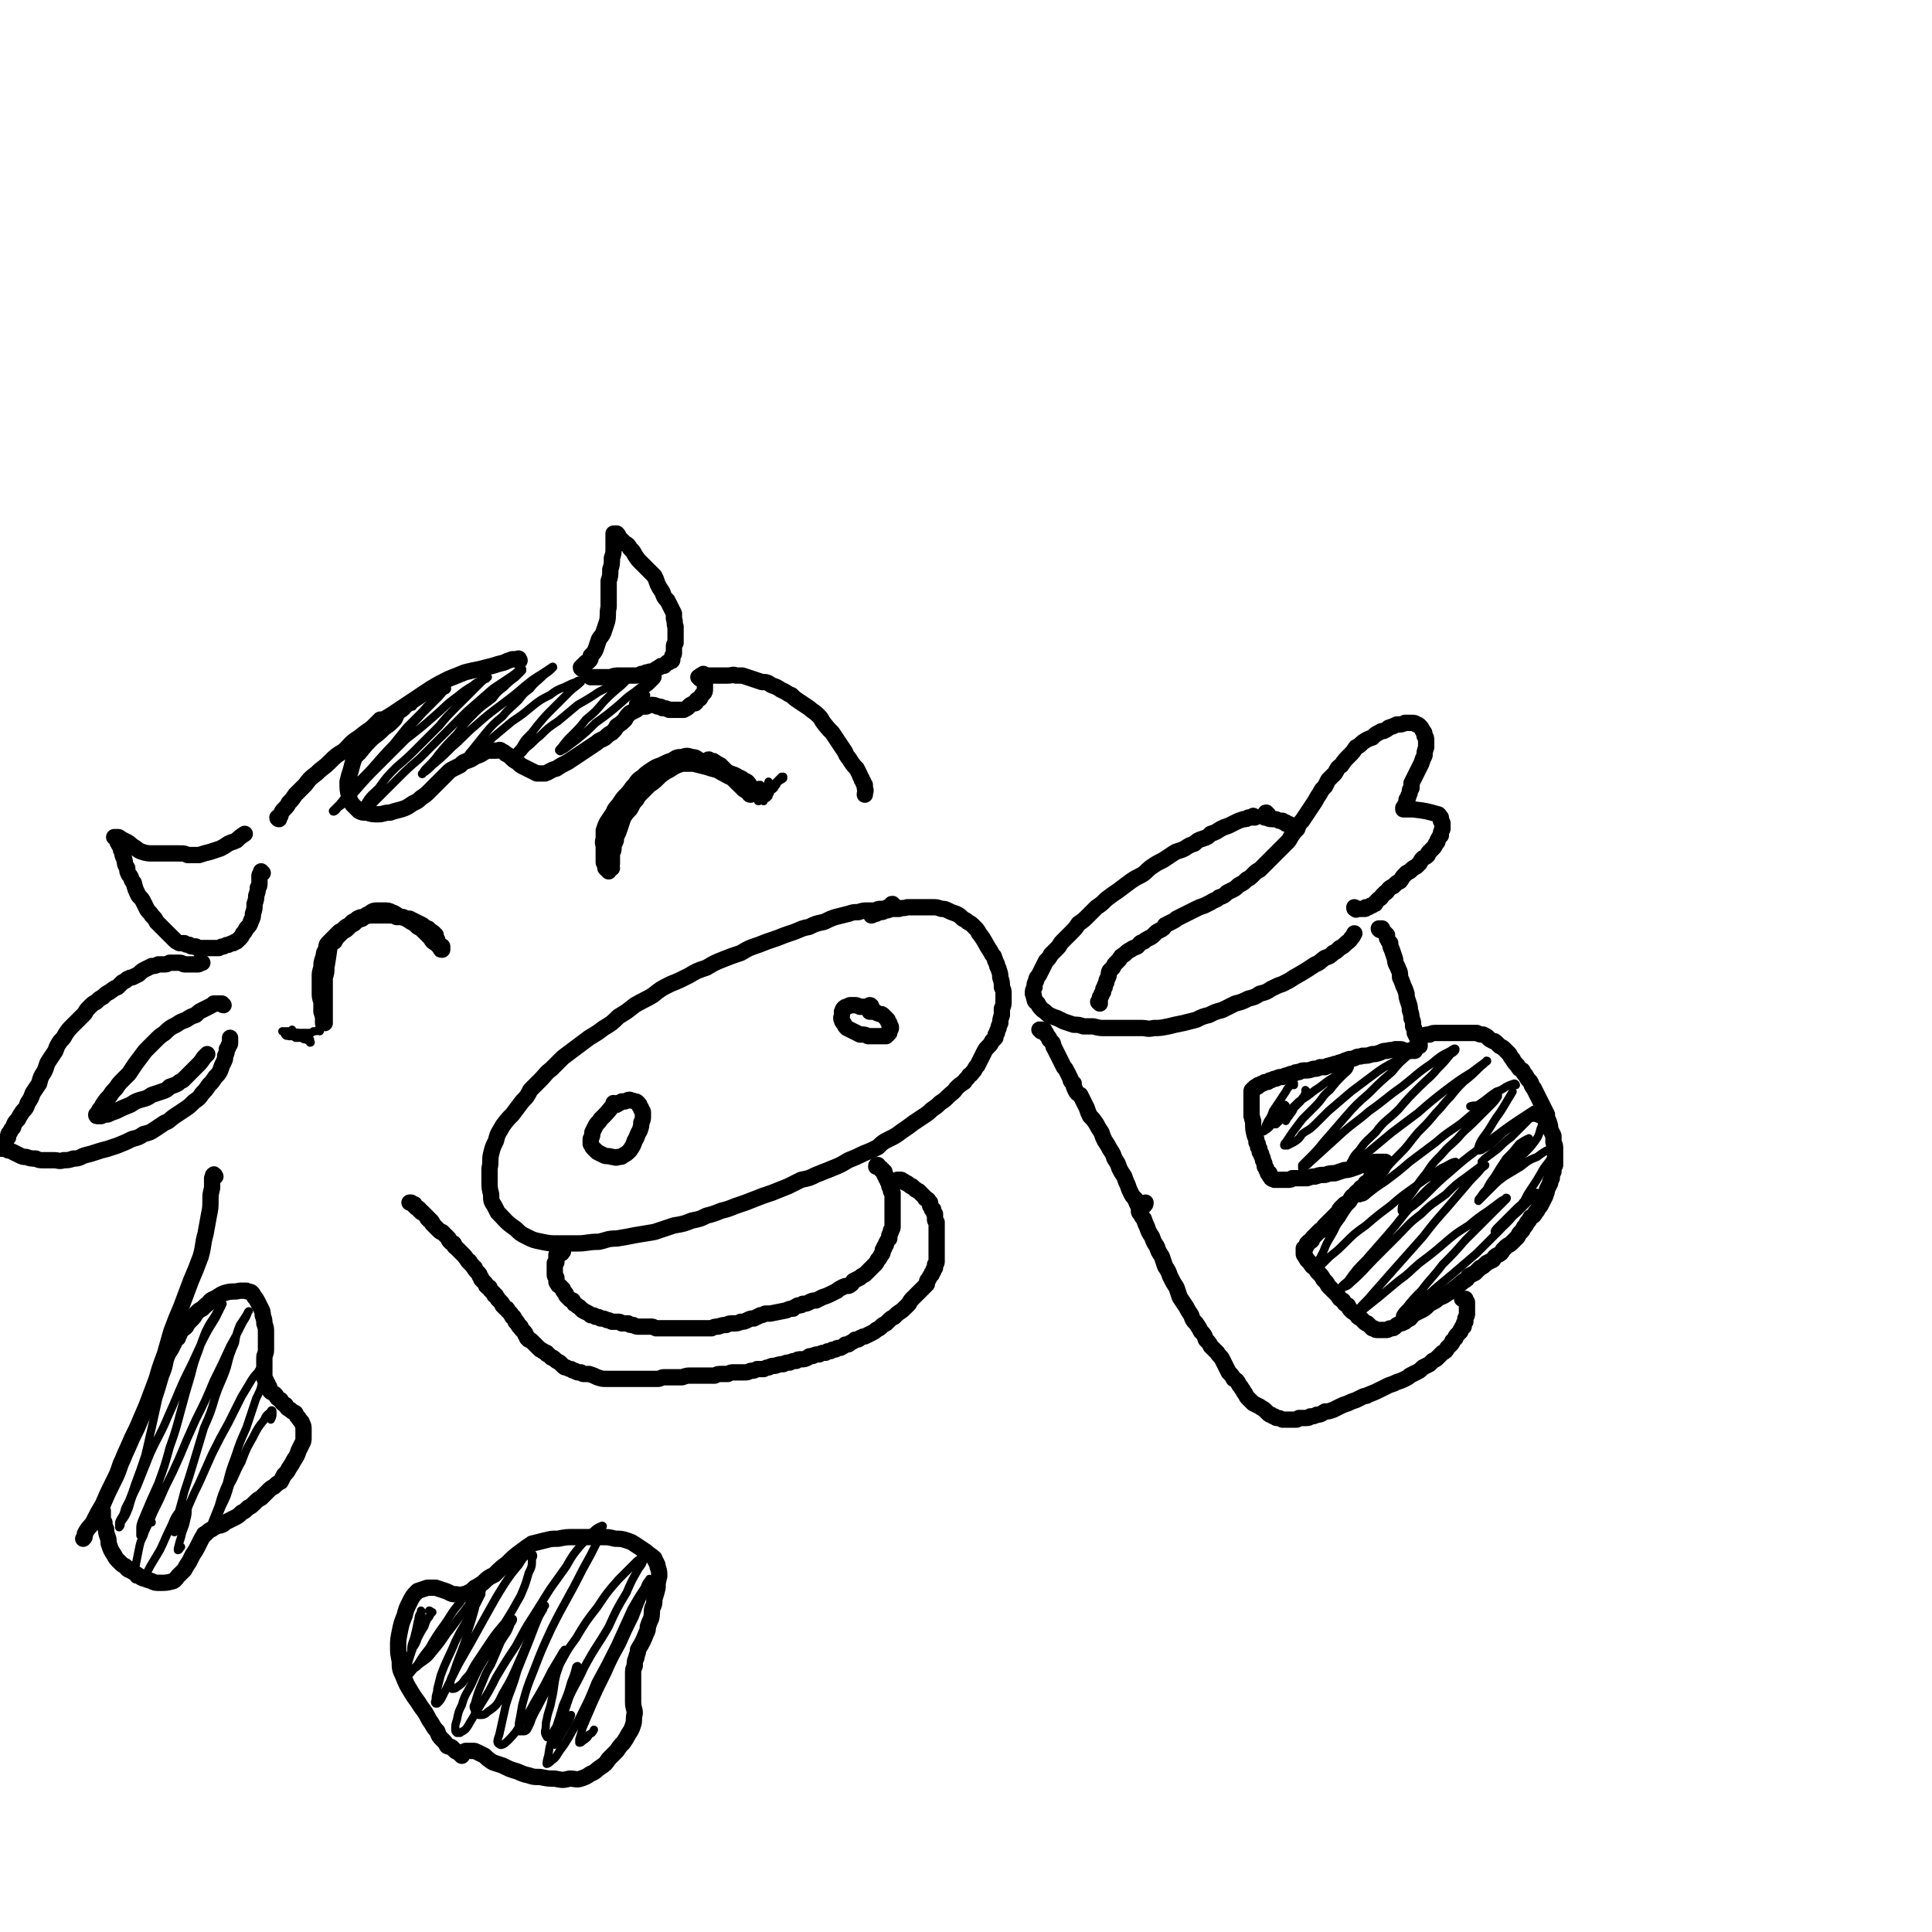
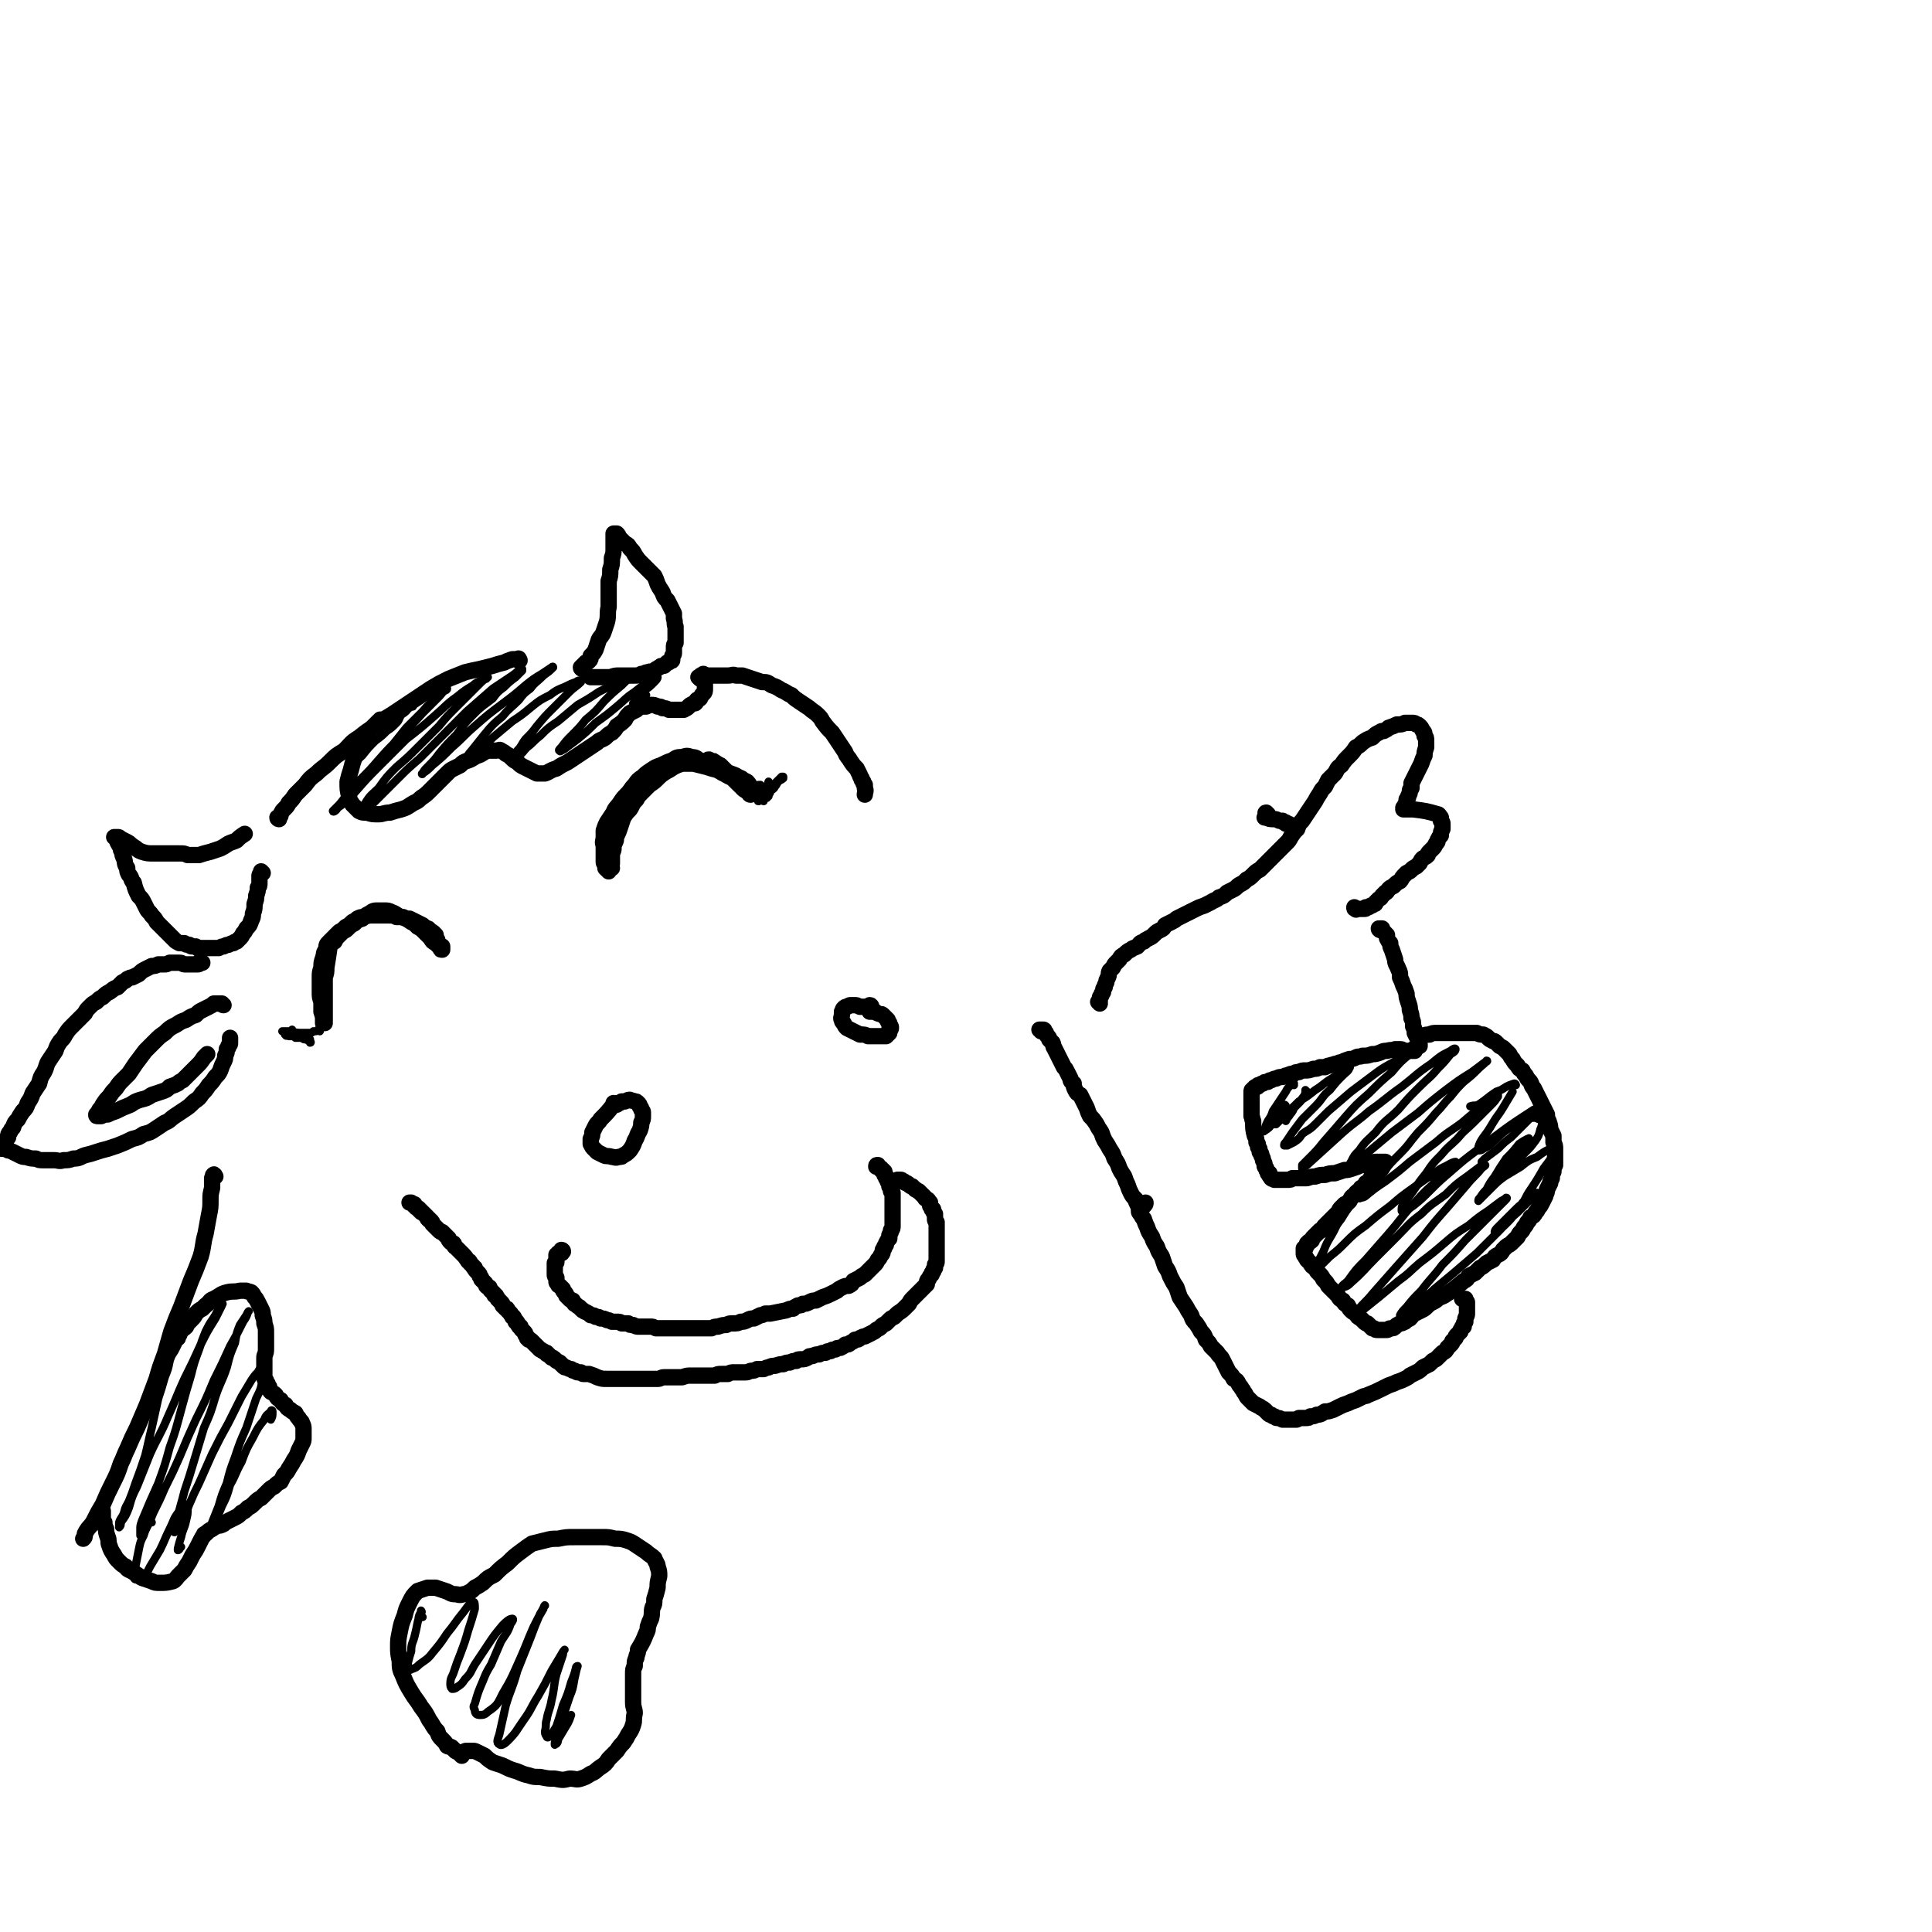
<svg xmlns="http://www.w3.org/2000/svg" viewBox="0 0 1184 1184" version="1.1">
  <g fill="none" stroke="rgb(0,0,0)" stroke-width="10" stroke-linecap="round" stroke-linejoin="round">
-     <path d="M769,501c0,0 -1,-1 -1,-1 0,0 0,0 0,0 0,0 0,0 0,1 0,0 0,0 -1,0 0,0 0,0 0,0 -1,0 -1,0 -2,0 -1,1 -1,1 -3,1 -3,1 -3,1 -5,2 -2,1 -2,1 -4,2 -3,1 -3,1 -5,2 -3,2 -3,2 -6,3 -2,2 -2,2 -5,3 -3,1 -3,1 -5,3 -3,1 -3,1 -6,3 -4,2 -4,1 -7,3 -3,2 -3,2 -6,4 -4,2 -4,2 -7,4 -3,2 -3,3 -6,5 -4,2 -4,2 -7,4 -4,3 -4,3 -8,6 -3,2 -3,2 -7,5 -3,3 -3,3 -6,5 -3,3 -3,3 -5,5 -3,3 -3,3 -6,5 -2,3 -2,3 -5,6 -2,2 -2,2 -5,5 -2,2 -1,2 -3,4 -2,2 -2,2 -4,4 -1,2 -1,2 -3,4 -1,2 -1,2 -2,4 -1,2 -1,2 -2,4 -1,2 -2,2 -2,4 -1,2 -1,2 -1,4 -1,2 -1,2 -1,4 1,1 0,1 1,3 0,2 1,2 2,3 1,2 1,2 3,4 2,1 2,2 4,3 2,1 2,1 5,2 2,1 2,1 4,2 3,1 3,1 6,2 3,0 3,0 6,1 3,0 3,0 6,0 4,1 4,1 7,1 4,0 4,0 8,0 4,0 4,0 7,0 4,0 4,0 8,0 3,0 3,1 7,0 4,0 4,0 9,-1 4,-1 4,-1 9,-2 4,-1 4,-1 8,-2 4,-2 4,-2 8,-3 4,-2 4,-2 8,-3 4,-2 4,-2 8,-4 4,-1 4,-1 8,-3 4,-1 4,-1 7,-3 4,-1 4,-1 7,-3 4,-2 4,-2 7,-3 4,-2 4,-2 7,-4 7,-4 7,-4 13,-8 3,-1 3,-2 6,-4 3,-1 3,-1 5,-3 2,-1 2,-1 4,-3 2,-1 2,-1 4,-3 1,-1 2,-1 3,-3 1,-1 1,-1 2,-3 " />
    <path d="M674,615c0,0 -1,-1 -1,-1 0,0 0,0 1,0 0,0 0,0 0,-1 0,0 0,0 0,0 0,0 0,0 0,-1 0,0 0,0 0,0 0,-1 0,-1 1,-2 0,-1 0,-1 1,-2 0,-2 0,-2 1,-3 0,-1 0,-1 1,-3 0,-1 0,-1 1,-3 1,-2 0,-2 1,-4 1,-1 1,-1 2,-2 1,-2 1,-2 2,-3 1,-1 1,-1 2,-2 1,-2 1,-2 3,-3 2,-2 2,-2 4,-3 1,-1 2,-1 4,-2 2,-2 1,-2 4,-3 1,-1 1,-1 3,-2 2,-1 2,-1 4,-3 1,-1 1,-1 3,-2 2,-1 2,-1 3,-3 2,-1 2,-1 4,-2 2,-1 2,-1 3,-2 2,-1 2,-1 4,-2 2,-1 2,-1 4,-2 2,-1 2,-1 4,-2 2,-1 2,-1 5,-2 2,-1 2,-1 4,-2 3,-2 3,-1 5,-3 3,-1 3,-1 5,-3 2,-1 2,-1 4,-2 2,-1 2,-2 4,-3 2,-1 2,-1 4,-3 2,-1 2,-1 4,-3 2,-2 2,-2 4,-3 2,-2 2,-2 4,-4 2,-2 2,-2 4,-4 2,-2 2,-2 4,-4 2,-2 2,-2 4,-4 2,-2 2,-2 3,-4 2,-3 2,-3 4,-5 1,-3 1,-3 3,-5 2,-3 2,-3 4,-6 2,-3 2,-3 4,-6 1,-2 1,-2 3,-5 1,-2 1,-2 3,-4 1,-2 1,-2 2,-4 2,-2 2,-2 4,-4 2,-3 1,-3 4,-5 2,-3 2,-3 5,-6 2,-2 2,-2 4,-5 2,-1 2,-1 4,-3 3,-2 3,-2 6,-3 2,-2 2,-2 4,-3 2,-1 1,-1 3,-1 2,-1 2,-1 3,-2 3,-1 3,-1 5,-2 3,0 3,0 5,-1 2,0 2,0 4,0 2,0 2,0 3,1 1,0 1,0 2,1 1,1 1,1 2,3 1,1 1,1 1,3 1,1 1,1 1,3 0,2 0,2 0,4 -1,3 -1,3 -1,5 -1,2 -1,2 -2,5 -1,2 -1,2 -2,4 -1,2 -1,2 -2,4 -1,2 -1,2 -2,4 0,1 0,1 0,3 -1,1 -1,1 -1,2 0,1 0,1 -1,3 0,1 0,1 -1,2 0,1 0,1 0,3 -1,0 -1,0 -1,1 0,1 0,1 -1,1 0,0 0,0 0,1 0,0 0,0 0,0 0,0 0,0 0,0 1,0 1,0 1,0 1,0 1,0 3,0 1,0 1,0 2,0 8,1 8,1 15,3 1,0 1,1 2,2 0,1 0,1 0,2 1,1 1,1 1,2 0,2 0,2 0,3 -1,2 -1,2 -1,4 -1,1 -1,1 -2,3 0,1 0,1 -1,2 -1,2 -1,2 -2,3 -1,1 -1,1 -2,2 -1,1 -1,1 -1,2 -1,1 -1,1 -3,2 -1,1 -1,1 -2,3 -1,1 -1,1 -2,2 -2,1 -2,1 -3,2 -1,1 -1,1 -3,2 -1,1 -1,1 -2,2 -1,1 -1,2 -2,3 -2,1 -2,1 -4,3 -2,1 -2,1 -3,2 -1,1 -1,2 -2,2 -1,1 -1,1 -2,2 -1,1 0,1 -2,2 -1,1 -1,1 -2,2 0,1 0,1 -1,1 -1,1 -1,1 -2,1 -1,1 -1,1 -2,1 0,0 0,0 -1,0 0,1 0,1 -1,1 -1,0 -1,0 -1,0 -1,0 -1,0 -2,0 0,0 0,0 -1,0 -1,0 -1,1 -1,0 -1,0 -1,0 -1,-1 " />
    <path d="M777,499c-1,0 -1,-1 -1,-1 -1,0 0,1 0,1 0,1 0,1 -1,2 0,0 0,0 0,0 1,0 1,0 1,0 2,1 2,1 5,1 1,0 1,0 3,1 1,0 1,0 2,0 0,0 0,1 1,1 0,0 0,0 1,0 0,1 0,1 1,1 0,0 0,0 0,0 0,0 0,0 0,0 0,0 0,0 1,0 " />
    <path d="M638,632c0,-1 0,-1 -1,-1 0,0 1,0 1,0 1,0 1,0 1,0 0,0 0,0 0,0 0,0 0,0 0,0 1,0 1,0 1,1 0,0 0,0 1,1 0,1 0,1 1,2 1,1 1,1 1,2 1,1 1,1 2,2 1,2 0,2 1,3 1,2 1,2 2,4 1,2 1,2 2,4 1,2 1,2 2,4 1,1 1,1 2,3 1,2 1,2 2,4 0,2 1,2 2,3 0,2 0,2 1,4 1,2 1,2 3,3 1,2 1,2 2,4 1,2 1,2 2,4 1,3 1,3 2,5 2,2 2,2 4,5 1,2 1,2 3,5 1,3 1,3 2,5 2,3 2,3 3,5 2,3 2,3 3,6 2,3 2,3 3,6 1,2 1,2 3,5 1,3 1,3 2,5 1,3 1,3 2,5 1,2 1,2 3,4 0,1 0,1 1,3 1,1 1,1 1,2 1,1 1,1 1,1 1,0 1,-1 2,-2 1,-1 1,-1 1,-2 " />
    <path d="M846,570c0,0 -1,0 -1,-1 0,0 0,1 1,1 0,0 0,0 0,-1 0,0 0,0 0,0 0,0 0,0 0,0 0,0 0,0 0,0 0,0 0,0 0,0 1,0 1,0 1,0 0,0 0,0 0,1 1,0 0,1 1,1 1,1 1,1 2,2 0,1 0,1 0,2 1,2 1,2 2,3 0,2 0,2 1,4 1,3 1,3 2,6 0,3 1,3 2,6 1,2 1,2 1,5 1,2 1,2 2,5 1,2 1,2 2,5 0,2 0,2 1,5 1,3 1,3 1,5 1,3 1,3 1,5 1,2 1,2 1,5 1,2 1,2 1,4 1,2 1,2 2,4 0,1 0,1 0,2 1,1 1,1 1,1 0,1 0,1 0,1 0,0 0,0 0,0 0,0 0,0 0,0 " />
    <path d="M867,644c0,0 0,0 -1,-1 0,0 1,1 1,1 0,0 0,0 0,0 -1,0 -1,0 -1,0 0,0 0,0 -1,0 -1,0 -1,0 -2,0 -1,0 -1,0 -2,0 -1,0 -1,-1 -3,-1 -1,0 -1,0 -3,0 -2,1 -2,0 -5,1 -2,0 -2,0 -4,1 -3,1 -3,1 -5,1 -3,1 -3,1 -6,1 -2,1 -2,0 -4,1 -2,1 -2,1 -4,1 -3,1 -3,1 -5,2 -2,0 -2,1 -4,1 -1,1 -1,0 -3,1 -1,0 -1,0 -3,1 -2,0 -2,0 -3,0 -2,1 -2,1 -4,1 -3,1 -3,1 -5,1 -2,0 -2,0 -4,1 -2,0 -2,0 -3,1 -2,0 -2,0 -4,1 -1,0 -1,0 -3,1 -2,0 -2,0 -4,1 -1,0 -1,0 -3,1 -1,0 -1,0 -2,1 -2,0 -2,0 -3,1 -1,0 -1,0 -2,1 0,0 0,0 -1,0 0,1 0,1 -1,1 -1,0 -1,0 -1,1 -1,0 -1,0 -1,1 -1,0 -1,0 -1,1 0,1 0,1 0,2 0,2 0,2 0,3 0,2 0,2 0,3 0,2 0,2 0,4 0,2 0,2 0,3 1,2 0,2 1,3 0,5 0,5 1,9 1,2 1,2 1,4 1,1 1,1 1,3 1,1 1,1 1,3 1,1 1,1 1,2 1,2 1,2 1,3 1,2 1,2 1,3 0,1 0,1 1,2 0,1 0,1 1,2 0,0 0,0 0,0 0,1 0,1 0,1 1,0 0,0 0,0 0,0 1,0 1,0 0,1 0,1 0,1 0,0 0,0 0,0 0,0 0,0 0,0 0,1 0,1 1,1 0,0 0,0 0,1 0,0 0,0 0,0 1,1 1,0 2,1 1,0 1,0 2,0 1,0 1,0 3,0 1,0 1,0 3,0 2,0 2,0 3,-1 2,0 2,0 4,0 3,0 3,0 5,0 3,-1 3,-1 5,-1 3,-1 3,-1 6,-1 3,-1 3,-1 6,-1 3,-1 3,-1 6,-2 2,0 2,0 5,-1 3,-1 3,-1 5,-2 3,0 3,0 5,-1 2,0 2,-1 4,-1 1,0 1,0 3,0 0,0 0,0 1,0 0,0 0,0 1,0 0,0 0,0 1,0 0,0 0,0 0,0 0,0 0,0 0,0 0,0 0,0 0,0 0,0 0,0 0,0 0,1 0,1 -1,1 0,1 0,1 0,1 -1,2 -1,2 -2,3 -1,1 -1,1 -3,2 -1,2 -1,2 -3,3 -1,2 -1,2 -3,3 -1,2 -1,2 -3,3 -1,2 -1,1 -3,3 -1,1 0,1 -2,2 -1,1 -1,1 -2,3 -1,1 -1,1 -3,2 -1,1 -1,1 -2,2 -1,1 -1,1 -2,3 -3,3 -3,3 -6,6 -1,1 -1,1 -2,2 -1,1 -1,1 -1,2 -1,1 -1,1 -2,1 -1,1 -1,1 -2,2 -1,1 -1,1 -2,2 -1,1 -1,1 -1,2 -1,1 -1,1 -2,1 0,1 0,1 -1,1 0,1 0,1 0,1 0,0 0,0 -1,1 0,0 0,0 0,0 0,1 0,1 0,1 0,0 0,0 -1,0 0,1 0,1 0,1 0,0 0,0 0,1 0,0 0,0 0,1 0,0 0,0 0,0 0,1 0,1 1,2 0,1 1,1 1,2 1,1 1,1 2,2 1,2 1,2 3,3 1,2 1,2 2,3 2,2 2,2 3,4 2,2 2,2 3,4 2,2 2,2 3,3 2,2 2,2 3,3 1,2 1,2 3,3 1,2 1,2 3,3 1,2 1,2 2,3 1,1 1,1 3,2 1,2 1,2 3,3 1,1 1,1 2,2 1,1 1,1 2,1 1,1 1,1 1,1 1,1 1,1 2,2 0,0 1,0 1,0 1,1 1,1 2,1 1,0 1,0 2,0 1,0 1,0 2,0 1,0 1,0 2,0 1,0 1,-1 2,-1 2,0 2,0 3,-1 1,-1 1,-1 3,-2 1,0 1,0 3,-1 1,-1 1,-1 3,-2 2,-2 1,-2 3,-3 2,-1 2,-1 4,-2 2,-1 2,-1 4,-3 1,-1 1,-1 3,-2 2,-1 2,-1 4,-3 1,0 1,0 3,-1 6,-4 6,-4 12,-9 2,-1 2,-1 3,-3 2,-1 2,-1 4,-2 1,-1 1,-1 3,-3 2,-1 2,-1 4,-3 2,-1 2,-1 4,-2 1,-2 1,-2 3,-3 2,-1 2,-1 3,-3 1,-1 1,-1 2,-2 1,-1 2,-1 3,-2 1,-1 1,-1 2,-2 1,-1 1,-1 2,-2 1,-2 1,-2 2,-3 1,-1 1,-1 2,-3 1,-1 1,-1 2,-3 1,-1 1,-1 2,-3 2,-1 2,-1 3,-3 1,-1 1,-1 2,-3 1,-1 1,-1 2,-3 1,-2 1,-2 2,-4 0,-2 1,-1 1,-4 1,-2 1,-2 2,-4 0,-1 0,-1 1,-3 0,-2 0,-2 1,-4 0,-2 0,-2 1,-4 0,-2 0,-2 0,-5 0,-2 0,-2 0,-5 0,-2 0,-2 -1,-4 0,-2 0,-2 0,-4 -1,-2 -1,-2 -2,-4 0,-2 0,-2 -1,-5 -1,-2 -1,-2 -1,-4 -1,-2 -1,-2 -2,-4 -1,-2 -1,-2 -2,-4 -1,-2 -1,-2 -2,-4 -1,-2 -1,-2 -2,-4 -2,-2 -1,-3 -3,-5 -1,-1 -1,-1 -2,-3 -1,-1 -1,-1 -2,-3 -2,-1 -2,-1 -3,-3 -2,-2 -2,-2 -3,-4 -1,-1 -1,-1 -2,-3 -1,-1 -1,-1 -3,-3 -1,-1 -1,-1 -3,-2 -1,-1 -1,-1 -2,-2 -1,-1 -1,-1 -2,-1 -2,-1 -2,-1 -3,-2 -1,-1 -1,-1 -3,-2 -2,0 -2,0 -4,-1 -3,0 -3,0 -5,0 -3,0 -3,0 -5,0 -2,0 -2,0 -4,0 -2,0 -2,0 -3,0 -4,0 -4,0 -7,0 -3,0 -3,0 -5,1 -2,0 -2,0 -5,1 0,1 0,1 -1,1 " />
    <path d="M699,740c-1,-1 -1,-1 -1,-1 -1,-1 0,0 0,0 0,0 0,0 0,0 0,0 0,0 0,1 0,0 0,0 0,0 0,0 0,0 0,0 0,1 0,1 0,2 0,1 0,1 1,2 1,2 1,2 2,3 1,3 1,3 2,5 1,3 1,3 3,6 1,3 1,3 3,6 1,3 1,3 3,6 1,3 1,3 2,6 2,3 2,3 3,6 2,4 2,4 4,7 1,3 1,3 2,6 2,3 2,3 4,6 1,2 1,2 3,5 1,3 1,3 3,5 2,3 2,3 3,5 2,2 2,2 3,5 2,2 2,2 3,4 2,2 2,2 4,4 1,2 2,2 3,4 1,2 1,2 2,4 1,2 1,2 2,4 2,2 2,2 3,4 2,1 2,1 3,3 1,2 1,1 2,3 1,1 1,2 2,3 1,2 1,2 2,3 2,2 2,2 3,3 2,1 2,1 4,2 1,1 2,1 3,2 1,1 1,1 2,2 1,1 1,1 2,1 1,1 1,1 2,1 1,1 1,1 2,1 1,0 1,0 3,1 1,0 1,0 3,0 2,0 2,0 3,0 1,0 1,0 2,0 1,0 1,0 2,-1 1,0 1,0 2,0 1,0 1,0 2,0 2,0 2,0 3,-1 2,0 2,0 4,-1 3,0 3,-1 5,-2 2,0 2,0 5,-1 2,-1 2,-1 4,-2 2,-1 2,-1 5,-2 2,-1 2,-1 5,-2 2,-1 2,-1 4,-2 2,-1 2,0 3,-1 5,-2 5,-2 9,-4 2,-1 2,-1 4,-2 3,-1 3,-1 5,-2 3,-1 3,-1 5,-2 2,-1 2,-1 3,-2 2,-1 2,-1 4,-2 2,-1 2,-1 4,-3 2,-1 2,-1 4,-2 1,-1 1,-1 2,-2 2,-1 2,-1 3,-2 2,-2 2,-2 3,-3 2,-1 2,-1 3,-3 1,-1 1,-1 2,-2 1,-1 1,-1 1,-2 1,-1 1,-1 2,-2 0,-1 0,-1 1,-2 1,-1 1,-1 2,-2 0,-1 0,-1 1,-2 0,-1 0,-1 1,-1 0,-1 0,-1 0,-1 0,-1 0,-1 1,-2 0,-1 0,-1 0,-2 1,-2 1,-2 1,-3 0,-1 0,-1 0,-2 0,-1 0,-1 0,-2 0,0 0,0 0,-1 0,-1 0,-1 0,-1 0,-1 0,-1 0,-1 -1,-1 0,-1 -1,-1 0,-1 0,-1 0,-1 -1,0 -1,0 -2,0 " />
-     <path d="M548,555c0,0 -1,-1 -1,-1 -1,0 0,0 -1,1 -2,1 -2,1 -4,2 -1,0 -1,0 -2,0 -2,0 -2,0 -3,1 -3,0 -3,0 -5,0 -3,0 -3,0 -6,1 -3,0 -3,0 -6,1 -4,1 -4,1 -8,2 -3,1 -3,1 -7,3 -5,1 -5,1 -9,3 -5,1 -4,1 -9,3 -6,2 -6,2 -11,4 -6,2 -6,2 -11,4 -6,2 -6,2 -11,5 -6,2 -6,2 -11,4 -5,2 -5,2 -10,5 -6,2 -6,2 -11,5 -6,3 -6,3 -11,5 -6,3 -6,3 -11,7 -5,3 -6,3 -11,6 -5,4 -5,4 -10,7 -4,4 -4,4 -9,7 -4,3 -4,3 -9,6 -4,3 -4,3 -8,6 -4,3 -4,3 -8,6 -3,3 -3,3 -7,7 -4,3 -3,3 -7,7 -3,3 -3,3 -6,6 -2,4 -2,4 -5,7 -3,4 -3,4 -6,8 -3,3 -3,3 -6,7 -2,4 -3,4 -4,9 -2,4 -2,4 -3,8 -1,4 0,5 -1,9 0,4 0,4 0,8 0,4 0,4 1,8 0,4 0,4 2,7 1,2 1,2 2,4 5,5 5,6 11,10 3,3 3,3 7,5 4,2 4,2 9,3 5,1 5,1 10,1 6,0 6,0 12,0 6,0 6,-1 13,-1 5,-1 5,-2 11,-2 6,-1 6,-1 11,-2 6,-1 6,-1 12,-2 6,-2 6,-2 12,-4 6,-1 6,-1 11,-3 5,-1 5,-1 9,-3 4,-1 4,-1 9,-3 4,-1 4,-1 9,-3 6,-2 6,-2 11,-4 5,-2 5,-2 11,-4 5,-2 5,-2 10,-4 4,-2 4,-2 8,-4 5,-1 5,-1 9,-3 5,-2 5,-2 10,-4 5,-2 5,-2 10,-5 5,-2 5,-2 9,-4 5,-2 5,-2 9,-4 3,-3 3,-3 7,-5 4,-2 4,-2 8,-5 3,-2 3,-2 7,-5 3,-2 3,-2 6,-4 3,-2 3,-2 5,-4 3,-2 3,-2 5,-4 3,-2 3,-2 5,-4 3,-3 3,-2 5,-5 2,-2 2,-2 5,-4 1,-2 2,-2 3,-4 2,-1 1,-1 3,-3 1,-2 1,-2 2,-3 1,-2 1,-2 2,-4 1,-2 1,-2 2,-4 1,-2 1,-2 3,-4 1,-1 1,-1 2,-3 1,-1 1,-1 2,-2 0,-2 0,-2 1,-3 0,-1 0,-1 1,-3 0,-1 0,-1 1,-3 0,-2 0,-2 1,-5 0,-2 0,-2 0,-4 1,-2 1,-2 1,-5 0,-2 0,-2 0,-4 0,-2 0,-2 -1,-4 0,-3 0,-3 -1,-6 0,-2 0,-2 -1,-5 0,-1 -1,-1 -1,-3 -1,-2 -1,-2 -2,-5 -1,-1 -1,-1 -2,-3 -4,-6 -3,-6 -7,-11 -1,-2 -1,-2 -3,-4 -2,-2 -2,-2 -4,-3 -1,-1 -1,-1 -3,-2 -2,-2 -2,-2 -4,-3 -3,-1 -3,-1 -5,-2 -2,-1 -2,-1 -4,-1 -3,-1 -3,-1 -5,-1 -3,0 -3,0 -6,0 -2,0 -2,0 -5,0 -3,0 -3,0 -5,0 -3,1 -3,0 -5,1 -3,0 -3,0 -5,0 -2,1 -2,1 -4,1 -1,1 -1,1 -3,1 -1,0 -1,0 -2,1 -2,0 -2,1 -3,1 " />
    <path d="M377,677c0,0 0,-1 -1,-1 0,0 0,1 0,1 -4,5 -4,5 -8,9 -1,2 -2,2 -3,4 -1,2 -1,2 -2,4 0,2 0,2 -1,4 0,1 0,2 0,3 1,2 1,2 2,3 1,1 1,1 2,2 2,1 2,1 4,2 2,1 2,0 5,1 2,0 2,1 4,0 2,0 2,0 3,-1 2,-1 2,-1 4,-3 2,-3 2,-3 3,-6 2,-3 1,-3 3,-6 1,-3 1,-3 1,-5 1,-2 1,-2 1,-4 0,-1 0,-1 0,-2 0,-1 0,-1 -1,-2 0,-1 0,-1 -1,-2 0,-1 0,-1 -1,-2 -1,-1 -1,-1 -2,-1 -2,-1 -2,0 -3,-1 -1,0 -1,0 -3,1 -1,0 -1,0 -2,0 -1,1 -1,1 -2,1 -1,0 -1,0 -1,1 0,0 0,0 0,0 " />
    <path d="M534,617c0,0 0,-1 -1,-1 0,0 0,0 0,1 -1,0 -1,0 -3,0 0,0 0,0 -1,0 -1,0 -1,0 -2,0 -2,-1 -2,-1 -3,-1 -1,0 -1,0 -3,0 -1,0 -1,1 -2,1 -1,0 -1,0 -2,1 -1,1 0,1 -1,2 0,1 0,1 0,2 0,1 -1,2 0,3 0,1 0,1 1,2 1,2 1,2 2,3 2,1 2,1 4,2 2,1 2,1 4,2 3,0 3,0 5,1 2,0 2,0 4,0 1,0 1,0 3,0 1,0 1,0 2,0 1,0 1,0 2,0 1,-1 1,-1 2,-2 0,-1 0,-1 0,-2 0,0 1,0 1,-1 0,-1 0,-1 -1,-2 0,0 0,0 0,-1 -1,-1 -1,-1 -1,-2 0,0 0,0 -1,-1 0,0 0,0 -1,-1 0,0 0,0 -1,-1 -1,-1 -1,0 -3,-1 -1,0 -1,-1 -2,-1 -2,0 -2,0 -3,0 " />
    <path d="M345,767c0,0 0,-1 -1,-1 0,0 1,0 1,1 0,0 0,0 0,0 0,0 0,0 -1,0 0,0 0,0 0,0 0,0 0,0 0,1 0,0 0,0 0,0 1,0 0,-1 0,-1 0,0 0,0 0,1 0,0 0,0 0,0 0,0 0,0 0,0 0,0 0,-1 0,0 -1,0 -1,0 -1,0 0,0 0,0 0,0 0,0 0,0 -1,0 0,0 0,0 0,1 0,0 0,0 -1,0 0,1 0,1 0,1 0,1 0,1 0,1 0,1 0,1 0,1 0,1 0,1 0,1 0,1 0,1 -1,1 0,1 0,1 0,2 0,0 0,0 0,1 0,1 0,1 0,2 0,0 0,0 0,1 0,1 0,1 0,1 0,1 0,1 1,2 0,1 0,1 0,2 0,1 0,1 1,2 0,1 1,1 1,1 1,1 1,1 2,2 0,1 0,1 1,2 1,1 1,1 1,2 1,1 1,1 2,2 1,1 1,1 2,1 0,1 1,1 1,2 2,1 1,1 3,2 1,1 1,1 2,2 1,0 1,1 2,1 2,1 2,1 3,2 2,0 2,0 3,1 2,0 2,0 3,1 2,0 2,0 4,1 1,0 1,0 3,1 1,0 1,0 3,0 2,0 2,0 3,1 2,0 2,0 4,0 1,1 1,1 3,1 2,1 2,1 4,1 1,0 1,0 3,0 2,0 2,0 4,0 1,0 1,0 3,1 2,0 2,0 4,0 1,0 1,0 3,0 2,0 2,0 4,0 2,0 2,0 4,0 2,0 2,0 4,0 2,0 2,0 4,0 2,0 2,0 3,0 2,0 2,0 4,0 2,0 2,0 4,0 2,-1 2,-1 4,-1 3,-1 3,-1 5,-1 2,-1 2,-1 4,-1 3,0 3,0 5,-1 2,0 2,0 4,-1 2,-1 2,-1 4,-1 2,-1 2,-1 4,-2 1,0 1,0 3,-1 2,0 2,0 3,0 5,-1 5,-1 10,-2 2,-1 2,-1 4,-1 1,-1 1,-1 3,-2 2,0 2,0 3,-1 2,0 2,0 4,-1 2,-1 2,-1 4,-1 2,-1 2,-1 4,-2 3,-1 3,-1 5,-2 2,-1 2,-1 4,-2 1,-1 1,-1 3,-2 2,-1 2,-1 4,-1 2,-1 2,-1 3,-3 2,-1 2,-1 4,-2 1,-1 1,-1 3,-2 1,-1 1,-1 2,-2 1,-1 1,-1 2,-2 1,-1 1,-1 2,-2 1,-1 1,-1 2,-3 1,-1 1,-1 2,-3 1,-1 1,-1 1,-3 1,-1 1,-1 1,-2 1,-1 1,-1 1,-2 1,-2 1,-2 2,-3 0,-1 0,-1 0,-2 1,-2 1,-2 1,-3 1,-1 1,-1 1,-3 0,-1 0,-1 0,-3 0,-1 0,-1 0,-2 0,-1 0,-1 0,-2 0,-1 0,-1 0,-2 0,-1 0,-1 0,-2 0,-1 0,-1 0,-2 0,-1 0,-1 0,-2 0,-1 0,-1 0,-1 0,-1 0,-1 0,-2 0,-1 0,-1 0,-2 -1,-1 -1,-1 -1,-1 0,-1 0,-1 0,-2 0,-1 0,-1 -1,-1 0,-1 0,-1 0,-2 0,0 0,0 -1,-1 0,0 0,0 0,-1 -1,-1 -1,-1 -1,-1 0,-1 0,-1 0,-1 0,-1 -1,-1 -1,-1 0,-1 0,-1 0,-1 0,0 0,0 0,0 0,-1 0,-1 0,-1 0,0 0,0 -1,0 0,0 0,0 0,0 0,0 0,0 0,0 0,0 0,0 0,-1 0,0 0,0 0,0 0,0 0,0 0,0 0,0 0,0 -1,0 0,-1 0,-1 0,-1 0,0 0,0 0,0 0,0 0,0 0,0 -1,0 -1,0 -1,0 0,0 0,0 -1,-1 0,0 0,0 0,0 0,0 0,0 -1,0 0,0 0,0 0,0 0,0 0,0 0,0 0,-1 0,-1 1,-1 " />
    <path d="M551,724c0,0 -1,-1 -1,-1 0,0 0,0 0,0 0,0 0,0 0,0 1,1 0,0 0,0 0,0 0,0 0,0 0,0 0,0 0,0 0,0 0,0 0,0 0,0 1,0 1,0 0,0 0,0 0,0 1,0 1,0 1,0 1,0 1,1 1,1 0,0 0,0 1,0 1,1 1,1 1,1 1,0 1,0 2,1 1,1 1,1 2,1 1,1 1,1 2,2 1,0 1,1 2,1 1,1 1,1 2,2 1,1 1,1 2,2 0,1 0,0 1,1 0,0 1,0 1,1 0,0 0,1 1,1 0,1 0,1 0,2 1,1 1,1 1,2 1,0 1,0 1,1 0,1 0,1 1,2 0,1 0,1 0,3 0,1 0,1 1,2 0,1 0,1 0,3 0,0 0,0 0,1 0,1 0,1 0,2 0,1 0,1 0,1 0,1 0,1 0,2 0,1 0,1 0,2 0,1 0,1 0,2 0,1 0,1 0,2 0,0 0,0 0,1 0,1 0,1 0,1 0,1 0,1 0,2 0,1 0,1 0,2 0,2 0,2 0,3 0,1 0,1 -1,2 0,1 0,1 0,2 -1,1 -1,1 -1,2 -1,1 -1,1 -1,2 -1,1 -1,1 -2,3 -1,1 -1,1 -1,3 -1,1 -1,1 -2,2 -1,1 -1,1 -2,2 -1,1 -1,1 -2,2 -1,1 -1,1 -2,2 -2,2 -2,2 -3,4 -1,1 -1,1 -2,2 -2,2 -2,2 -5,4 -1,1 -1,1 -2,2 -2,1 -2,1 -3,2 -1,1 -1,1 -2,2 -2,1 -2,1 -3,2 -1,1 -1,1 -3,2 -1,1 -1,1 -3,2 -2,1 -2,1 -4,2 -1,0 -1,0 -3,1 -1,1 -1,1 -3,1 -1,1 -1,1 -3,2 -1,1 -1,1 -3,1 -1,1 -1,1 -3,2 -2,0 -2,0 -3,1 -2,0 -2,0 -3,1 -2,0 -2,0 -3,1 -2,0 -2,0 -4,1 -2,0 -2,0 -4,1 -2,0 -2,0 -3,1 -2,1 -2,1 -4,1 -2,0 -2,0 -3,1 -2,0 -2,0 -4,1 -2,0 -2,0 -4,1 -2,0 -2,0 -5,1 -2,0 -2,0 -4,1 -1,0 -1,0 -3,1 -2,0 -2,0 -4,0 -2,1 -2,1 -3,1 -2,0 -2,1 -4,1 -2,0 -2,0 -4,0 -2,0 -2,0 -3,0 -2,0 -2,0 -4,1 -2,0 -2,0 -4,0 -2,0 -2,0 -4,1 -2,0 -2,0 -4,0 -1,0 -1,0 -3,0 -2,0 -2,0 -4,0 -2,0 -2,0 -4,0 -2,0 -2,0 -5,1 -1,0 -1,0 -3,0 -2,0 -2,0 -4,0 -2,0 -2,0 -4,0 -2,0 -2,1 -4,1 -2,0 -2,0 -4,0 -2,0 -2,0 -3,0 -2,0 -2,0 -4,0 -2,0 -2,0 -3,0 -2,0 -2,0 -3,0 -2,0 -2,0 -4,0 -2,0 -2,0 -4,0 -1,0 -1,0 -2,0 -2,0 -2,0 -4,0 -3,0 -3,0 -6,-1 -2,-1 -2,-1 -5,-2 -1,0 -1,0 -3,0 -1,0 -1,0 -2,-1 -1,0 -1,0 -2,0 -1,0 -1,-1 -2,-1 -1,0 -1,0 -2,-1 -1,0 -1,0 -3,-1 -1,0 -1,0 -2,-1 -1,-1 -1,-1 -2,-2 -2,-1 -2,-1 -3,-2 -1,-1 -1,-1 -2,-1 -1,-1 -1,-1 -2,-2 -1,0 -1,0 -1,-1 -1,0 -1,0 -2,-1 -1,0 -1,-1 -2,-1 -1,-1 -1,-1 -2,-2 -1,-1 -1,-1 -2,-2 -1,-1 -1,-1 -1,-1 -1,-1 -1,-1 -2,-1 0,-1 0,-1 -1,-1 0,-1 0,-1 -1,-2 0,-1 0,-1 -1,-2 -1,-1 -1,-1 -1,-1 -1,-1 -1,-1 -1,-2 -1,0 -1,0 -1,-1 -1,0 0,0 -1,-1 0,-1 0,-1 -1,-1 0,-1 0,-1 -1,-2 0,-1 0,-1 -1,-1 0,-1 -1,-1 -1,-2 -1,-1 -1,-1 -2,-2 0,-1 0,-1 -1,-1 -1,-1 -1,-1 -2,-2 0,-1 0,-1 -1,-2 0,0 0,0 -1,-1 0,0 0,0 -1,-1 0,-1 -1,-1 -1,-2 -1,0 -1,0 -1,-1 -1,-1 -1,-1 -2,-2 -1,-1 -1,-1 -1,-2 -1,0 -1,0 -2,-1 0,-1 0,-1 -1,-2 0,0 0,0 -1,-1 0,0 0,0 -1,-1 0,-1 0,-1 -1,-2 0,-1 0,-1 -1,-2 0,0 0,0 -1,-1 -1,-1 -1,-1 -1,-2 -1,-1 -1,0 -1,-1 -1,-1 -1,-1 -2,-2 0,-1 0,-1 -1,-1 -2,-3 -2,-3 -4,-5 -1,-1 -1,-1 -2,-2 -1,-1 -1,-1 -2,-2 -1,0 0,-1 -1,-2 -1,0 -1,0 -2,-1 -1,-1 -1,-1 -1,-2 -1,-1 -1,-1 -2,-2 -1,-1 -1,-1 -2,-2 -1,0 -1,0 -2,-1 -1,-1 -1,-1 -2,-2 -1,-1 -1,-1 -2,-2 0,-1 0,-1 -1,-2 -1,0 -1,0 -1,-1 -1,0 -1,0 -1,-1 -1,-1 -1,-1 -2,-2 0,0 0,0 -1,-1 -1,0 -1,0 -1,-1 -1,0 -1,0 -1,-1 -1,-1 -1,-1 -2,-1 0,-1 0,-1 -1,-1 0,-1 0,-1 -1,-1 0,0 0,0 -1,-1 0,0 0,0 0,0 0,0 0,0 -1,0 0,0 0,0 0,0 1,0 1,0 2,1 1,0 1,0 1,0 " />
    <path d="M268,576c-1,0 -1,-1 -1,-1 0,0 0,0 0,0 0,0 0,0 0,0 0,0 0,0 0,0 0,0 0,-1 0,-1 0,0 0,0 0,-1 -1,0 -1,0 -1,-1 -1,-1 -1,-1 -2,-1 -1,-1 -1,-2 -2,-2 -2,-1 -2,-1 -3,-2 -2,-1 -2,-1 -4,-2 -2,-1 -2,-1 -4,-2 -2,0 -2,0 -4,-1 -2,0 -2,0 -4,0 -2,-1 -2,-1 -5,-1 -2,0 -2,0 -5,0 -2,0 -2,0 -5,0 -2,0 -2,0 -5,1 -2,0 -2,0 -4,1 -1,1 -1,1 -3,2 -2,2 -2,2 -4,3 -2,2 -2,2 -4,3 -2,2 -2,2 -3,3 -2,2 -2,2 -3,3 -2,2 -2,2 -2,5 -2,2 -1,2 -2,5 -1,3 -1,3 -1,6 -1,3 -1,3 -1,6 0,2 0,2 0,4 0,3 0,3 0,5 0,3 0,3 1,6 0,3 0,3 0,6 1,3 1,3 1,5 0,1 0,1 0,2 0,0 1,0 1,0 0,0 0,0 0,0 0,-1 0,-1 0,-3 0,-2 0,-2 0,-4 0,-3 0,-3 0,-6 0,-3 0,-3 0,-7 0,-4 0,-4 0,-8 1,-3 1,-3 1,-6 1,-6 1,-6 2,-13 1,-2 1,-2 3,-3 1,-2 1,-2 2,-3 2,-2 2,-2 3,-3 2,-1 2,-1 3,-2 2,-2 2,-2 4,-3 2,-2 2,-2 5,-3 2,-2 2,-2 4,-3 2,-1 2,-2 5,-2 2,0 2,0 4,0 3,0 3,0 5,1 3,1 3,2 6,3 3,1 3,1 6,3 2,1 2,1 4,3 2,1 2,1 4,3 2,2 2,2 4,4 1,2 1,2 3,3 1,1 1,1 2,2 1,1 1,1 1,1 0,1 0,1 1,1 0,0 0,0 0,0 0,0 0,0 0,0 0,-1 0,-1 0,-1 0,0 0,0 0,0 0,-1 0,-1 0,-1 -1,0 -1,0 -1,0 0,0 0,0 0,0 0,0 0,0 0,0 " />
    <path d="M375,532c-1,0 -1,-1 -1,-1 -1,0 0,1 0,1 -1,1 -1,1 -1,2 0,0 0,0 0,0 0,-1 0,-1 -1,-1 0,0 0,0 -1,-1 0,-1 0,-1 0,-2 -1,-1 -1,-1 -1,-2 0,-2 0,-2 0,-4 0,-2 0,-2 0,-5 0,-2 -1,-2 0,-5 0,-2 0,-2 0,-5 1,-3 1,-3 2,-5 2,-3 2,-3 4,-6 1,-3 2,-3 4,-6 2,-3 2,-3 4,-5 3,-3 2,-3 5,-6 2,-3 2,-3 5,-5 2,-2 2,-2 5,-4 3,-2 3,-2 6,-3 4,-2 4,-2 7,-3 3,-2 3,-2 6,-2 3,-1 3,-1 6,0 3,0 3,1 6,3 3,1 3,2 7,3 3,2 2,2 5,3 3,2 3,2 5,3 1,0 1,0 2,1 2,1 2,1 3,3 2,1 2,1 3,3 1,1 1,1 3,2 1,1 1,1 1,1 1,0 1,0 1,1 0,0 0,0 0,0 0,0 0,-1 -1,-1 0,0 1,0 1,1 -1,0 -1,-1 -1,-1 -4,-3 -4,-3 -8,-7 -2,-2 -2,-2 -5,-4 -3,-1 -3,-1 -6,-3 -4,-1 -4,-1 -7,-2 -4,-1 -4,-1 -8,-2 -3,0 -3,0 -7,0 -3,1 -3,1 -5,2 -3,2 -3,2 -5,3 -3,2 -3,2 -5,4 -2,2 -2,2 -5,4 -2,2 -2,2 -4,4 -3,3 -3,3 -4,5 -3,3 -2,3 -4,6 -2,2 -2,2 -4,5 -1,3 -1,3 -2,6 -1,3 -1,3 -2,5 -1,2 0,2 -1,4 -1,2 -1,2 -1,4 0,2 -1,2 -1,4 0,1 0,1 0,3 0,1 0,1 0,2 0,1 0,1 -1,1 0,1 0,1 -1,2 " />
    <path d="M124,590c-1,0 -1,-1 -1,-1 -1,0 0,1 -1,1 0,1 0,1 -1,1 0,0 0,0 -1,0 0,0 0,0 -1,0 -1,0 -1,0 -2,0 -1,0 -1,0 -2,0 -1,0 -1,0 -2,0 -1,0 -1,-1 -3,-1 -1,0 -1,0 -3,0 -1,0 -1,0 -3,0 -2,1 -2,1 -3,1 -2,0 -2,0 -4,0 -2,1 -2,1 -4,1 -2,1 -2,1 -4,2 -2,1 -2,1 -4,3 -2,1 -2,1 -4,2 -1,0 -1,0 -3,1 -1,1 -1,1 -3,2 -1,1 -1,1 -3,3 -3,1 -2,1 -5,3 -2,1 -2,1 -4,3 -2,1 -2,1 -4,3 -2,1 -2,1 -4,3 -2,2 -2,2 -3,4 -2,2 -2,2 -4,4 -2,2 -2,2 -4,4 -2,2 -2,2 -4,5 -1,2 -1,2 -3,4 -2,3 -2,3 -3,6 -2,3 -2,3 -4,6 -2,3 -1,3 -3,7 -2,3 -2,3 -3,7 -2,3 -2,3 -4,6 -1,3 -1,3 -3,6 -1,3 -1,3 -3,5 -2,3 -2,3 -3,5 -2,2 -2,2 -3,5 -1,1 -1,1 -2,3 -1,1 -1,1 -1,3 -1,1 -1,1 -2,2 0,1 0,1 -1,2 0,0 0,0 -1,1 0,0 0,0 0,1 0,0 0,0 0,0 0,0 0,1 0,1 1,0 1,0 2,0 1,0 1,0 2,1 1,0 1,0 3,1 2,1 2,1 4,2 2,1 2,1 4,1 3,1 3,1 6,1 2,1 2,1 5,1 3,0 3,0 6,0 3,0 3,1 6,0 3,0 3,0 6,-1 4,0 4,-1 7,-2 4,-1 4,-1 7,-2 3,-1 3,-1 7,-2 3,-1 3,-1 6,-2 5,-2 5,-2 9,-4 4,-1 4,-1 7,-3 4,-1 4,-1 7,-3 3,-2 3,-2 6,-4 3,-1 3,-2 6,-4 3,-2 3,-2 6,-4 3,-2 3,-2 6,-5 3,-2 3,-2 5,-5 2,-2 2,-2 4,-5 2,-2 2,-2 4,-5 2,-2 2,-2 3,-4 1,-3 1,-3 2,-5 1,-2 1,-2 1,-4 1,-2 1,-2 1,-4 1,-1 1,-1 1,-2 1,-1 1,-1 1,-2 0,-1 0,-1 0,-2 0,0 0,0 0,-1 0,0 0,0 0,0 0,0 0,0 0,0 " />
    <path d="M137,616c-1,0 -1,-1 -1,-1 -1,0 -1,0 -1,0 -1,0 -1,0 -2,0 -1,0 -1,0 -2,0 -1,1 -1,1 -3,2 -2,1 -2,1 -4,2 -2,1 -2,1 -4,3 -3,1 -3,1 -6,3 -3,1 -3,1 -6,3 -4,2 -4,2 -7,5 -3,2 -3,2 -6,5 -3,3 -3,3 -6,6 -3,4 -3,4 -6,8 -2,3 -2,3 -4,6 -2,2 -2,2 -4,4 -2,2 -2,2 -4,5 -2,2 -2,2 -4,5 -2,2 -2,2 -4,5 -1,2 -1,2 -2,3 -1,2 -1,2 -2,3 0,0 0,0 0,0 0,1 0,1 1,1 1,0 1,0 2,0 2,-1 2,-1 4,-1 2,-1 2,-1 5,-2 4,-2 4,-2 9,-4 3,-2 3,-2 6,-3 4,-1 4,-1 7,-3 3,-1 3,-1 6,-2 3,-1 3,-1 5,-3 3,-1 3,-1 5,-2 1,-1 1,-1 3,-2 1,-1 1,-1 3,-3 1,-1 1,-1 2,-2 2,-2 2,-2 4,-4 2,-2 2,-2 4,-5 1,-1 1,-1 2,-2 " />
    <path d="M161,535c0,0 -1,-1 -1,-1 0,0 0,1 0,2 -1,0 -1,0 -1,1 0,1 0,1 0,1 0,2 0,2 0,3 0,2 0,2 -1,3 0,2 0,2 -1,5 0,2 0,2 -1,5 0,3 0,3 -1,6 0,2 0,2 -1,4 -1,3 -1,3 -3,5 -1,2 -1,2 -2,3 -1,2 -1,2 -2,3 -1,1 -1,1 -2,2 -1,0 -1,0 -2,1 -1,0 -1,0 -3,1 -1,0 -1,0 -3,1 -1,0 -1,0 -3,1 0,0 0,0 -1,0 -1,0 -1,0 -2,0 -2,0 -2,0 -3,0 -1,0 -1,0 -3,0 -1,0 -1,0 -2,0 -1,0 -1,0 -2,0 -1,-1 -1,-1 -1,-1 -1,0 -1,0 -2,0 -1,0 -1,0 -2,-1 -2,0 -2,0 -3,-1 -2,0 -2,0 -3,0 -2,-1 -2,-1 -3,-2 -1,-1 -1,-1 -3,-3 -2,-2 -2,-2 -4,-4 -2,-2 -2,-2 -4,-4 -1,-2 -1,-2 -3,-4 -1,-2 -2,-2 -3,-4 -1,-2 -1,-2 -2,-4 -1,-2 -1,-2 -3,-4 -2,-4 -2,-4 -3,-8 -2,-2 -1,-3 -3,-5 -1,-2 -1,-2 -1,-4 -2,-3 -1,-3 -2,-6 -1,-2 -1,-2 -1,-4 -1,-1 -1,-1 -1,-3 -1,-1 -1,-1 -2,-3 0,-1 0,-1 -1,-2 0,-1 0,-1 -1,-1 0,0 0,0 0,0 0,0 0,0 0,0 1,0 1,0 2,0 1,0 1,0 2,1 2,1 2,1 4,2 2,1 1,1 4,3 2,1 2,2 5,3 3,1 4,1 7,1 3,0 3,0 6,0 2,0 2,0 5,0 2,0 2,0 5,0 3,0 3,0 5,1 4,0 4,0 7,0 3,-1 3,-1 7,-2 3,-1 3,-1 6,-2 2,-1 2,-1 5,-3 2,-1 3,-1 5,-2 2,-2 2,-2 5,-4 " />
    <path d="M357,410c0,0 -1,0 -1,-1 0,0 1,0 1,-1 1,0 1,0 1,-1 1,0 1,0 1,-1 1,0 1,0 2,-1 1,-1 1,-1 1,-3 2,-2 2,-2 3,-4 1,-3 1,-3 2,-6 1,-2 2,-2 3,-5 1,-3 1,-3 2,-6 1,-4 0,-5 1,-9 0,-4 0,-4 0,-8 0,-4 0,-4 0,-8 1,-3 1,-3 1,-7 1,-3 1,-3 1,-7 1,-3 1,-3 1,-6 0,-2 0,-2 0,-5 0,-1 0,-1 0,-3 0,0 0,0 0,-1 0,0 0,0 0,0 0,0 0,0 1,0 0,0 0,0 0,0 1,0 1,0 1,0 1,1 1,1 1,2 1,1 1,1 2,2 1,1 1,1 2,2 2,1 2,1 3,3 2,2 2,2 3,4 2,3 2,3 4,5 2,2 2,2 4,4 2,2 2,2 4,4 1,2 1,2 2,5 1,2 1,2 3,5 1,3 1,3 3,5 1,2 1,2 2,4 1,2 1,2 2,4 0,1 0,1 0,3 1,3 0,3 1,5 0,2 0,2 0,4 0,2 0,2 0,4 0,1 0,1 0,2 -1,1 -1,1 -1,3 0,1 0,1 0,3 0,1 0,1 -1,2 0,1 0,1 0,2 0,1 0,1 -1,1 -1,1 -1,1 -2,1 -1,1 -1,1 -2,2 -2,0 -2,0 -3,1 -2,1 -2,1 -3,2 -2,1 -2,0 -4,1 -2,0 -2,1 -4,1 -2,1 -2,1 -4,1 -2,0 -2,0 -5,0 -3,0 -3,0 -5,0 -2,0 -2,0 -5,1 -2,0 -2,0 -4,0 -2,0 -2,0 -4,0 -1,0 -1,0 -3,0 -1,0 -1,0 -1,0 " />
    <path d="M171,502c0,0 -1,0 -1,-1 0,0 1,1 1,1 0,0 0,0 0,-1 1,-1 1,-1 1,-2 1,-2 1,-2 2,-3 2,-2 2,-2 3,-4 2,-2 2,-2 4,-5 3,-3 3,-3 6,-6 3,-4 3,-4 7,-7 4,-4 4,-3 8,-7 4,-4 4,-4 9,-7 4,-4 4,-5 9,-8 5,-4 5,-4 10,-7 5,-4 5,-4 10,-7 6,-4 6,-4 12,-8 6,-4 6,-4 12,-8 5,-3 5,-3 11,-6 5,-2 5,-2 10,-4 4,-1 4,-1 9,-2 4,-1 4,-1 8,-2 3,-1 3,-1 7,-2 2,-1 2,-1 5,-2 1,0 1,0 3,0 0,0 1,-1 1,0 0,0 0,0 0,0 1,1 0,1 0,1 " />
    <path d="M429,416c0,0 -1,-1 -1,-1 0,0 1,0 1,0 0,-1 0,-1 1,-1 1,-1 1,0 2,0 0,0 0,0 1,0 1,0 1,0 2,0 2,0 2,0 3,0 2,0 2,0 4,0 2,0 2,0 4,0 3,0 3,-1 5,0 2,0 2,0 4,0 3,1 3,1 6,2 3,1 3,1 6,2 3,0 3,0 6,2 3,1 3,1 6,3 3,1 3,2 6,3 2,2 2,2 5,4 3,2 3,2 6,4 2,2 3,2 5,4 2,2 2,2 3,4 3,4 3,4 6,7 4,6 4,6 8,12 1,3 2,3 3,5 2,3 2,3 4,5 1,2 1,2 2,4 0,0 0,1 1,2 0,1 0,1 1,2 0,1 0,1 1,2 0,1 0,1 0,2 1,2 0,2 0,4 " />
    <path d="M132,721c0,0 -1,-2 -1,-1 -1,0 0,1 -1,2 0,1 0,1 0,1 0,0 0,0 0,0 0,1 0,1 0,1 0,2 0,2 0,4 -1,4 -1,4 -1,7 0,5 0,5 -1,10 -1,6 -1,5 -2,11 -2,7 -1,7 -3,14 -3,8 -3,8 -6,15 -3,8 -3,8 -6,16 -3,7 -3,7 -6,15 -2,7 -2,7 -4,14 -3,8 -3,8 -5,15 -3,8 -3,8 -6,16 -3,7 -3,7 -6,14 -3,6 -3,6 -6,13 -2,4 -2,5 -4,9 -2,6 -2,6 -5,12 -3,6 -3,6 -6,13 -3,5 -3,5 -6,11 -2,3 -3,3 -5,7 0,2 0,2 -1,3 " />
    <path d="M109,820c0,0 -1,-1 -1,-1 0,0 0,0 1,1 0,0 0,0 0,0 0,-1 0,-1 0,-1 1,-1 1,-1 1,-2 1,-1 1,-1 1,-2 2,-1 2,-1 3,-2 1,-2 1,-2 3,-4 2,-2 2,-2 3,-4 2,-2 2,-2 4,-3 1,-1 1,-1 2,-2 3,-2 2,-3 5,-4 4,-2 4,-3 8,-4 4,-1 4,0 8,-1 2,0 2,0 4,0 1,1 1,0 3,1 1,1 1,1 2,3 1,1 1,1 2,3 1,2 1,2 2,4 1,2 1,2 1,4 1,3 1,3 1,5 1,3 1,3 1,5 0,3 0,3 0,6 0,3 0,3 0,5 0,3 -1,3 -1,5 0,3 0,3 0,5 0,1 0,1 0,3 0,2 0,2 0,3 0,2 0,2 1,3 0,1 0,1 1,2 0,1 0,1 1,2 0,2 0,2 1,3 2,1 2,1 3,2 1,2 1,2 3,3 1,2 1,2 3,3 1,2 1,2 3,3 1,1 1,1 3,2 1,2 1,2 2,3 1,2 2,2 2,3 1,2 1,2 1,4 0,3 0,3 0,5 0,2 0,2 -1,4 -1,2 -1,2 -2,4 -1,3 -1,3 -3,6 -1,2 -1,2 -3,5 -1,2 -1,2 -3,4 -1,2 -1,2 -2,4 -2,1 -2,1 -4,3 -2,1 -2,1 -4,3 -2,2 -2,2 -4,4 -2,1 -2,1 -4,3 -2,2 -2,2 -4,3 -2,2 -2,2 -4,3 -2,2 -2,2 -4,3 -2,1 -2,1 -4,2 -2,1 -2,1 -3,2 -2,1 -2,1 -4,1 -1,1 -2,1 -3,2 -2,1 -2,1 -4,3 -1,0 -1,0 -1,1 -1,1 -1,1 -2,3 -1,2 -1,2 -2,4 -1,2 -1,2 -3,5 -1,2 -1,2 -2,4 -2,3 -2,3 -3,5 -2,2 -2,2 -4,4 -1,1 -1,2 -3,3 -4,1 -4,1 -8,1 -3,0 -3,0 -5,-1 -3,-1 -3,-1 -6,-2 -3,-2 -3,-2 -6,-4 -2,-1 -3,-1 -4,-3 -2,-1 -2,-1 -4,-3 -2,-2 -2,-2 -3,-4 -2,-3 -2,-3 -3,-6 -1,-2 0,-3 -1,-5 -1,-3 -1,-3 -1,-5 -1,-2 -1,-2 -1,-4 -1,-1 -1,-1 -1,-3 0,-2 0,-2 0,-4 " />
    <path d="M234,442c0,0 -1,-1 -1,-1 0,0 0,0 0,1 0,0 -1,0 -1,0 0,0 0,0 0,0 -1,1 -1,1 -2,2 -1,1 -1,1 -3,3 -1,2 -2,2 -3,5 -2,3 -2,3 -4,6 -2,4 -2,4 -3,7 -1,3 -1,3 -2,7 -1,3 -1,3 -2,7 0,5 0,5 1,9 0,3 1,3 2,5 2,2 2,2 4,4 2,1 2,1 5,1 3,1 3,1 7,1 3,0 3,-1 7,-1 3,-1 3,-1 7,-2 3,-1 3,-1 6,-3 3,-2 3,-1 6,-4 3,-2 3,-2 6,-5 3,-3 3,-3 6,-6 2,-2 2,-2 4,-4 2,-2 2,-2 4,-3 2,-1 2,-1 4,-2 2,-2 2,-2 5,-3 3,-1 3,-2 6,-3 3,-1 3,-2 6,-3 2,0 3,0 5,0 2,0 2,-1 3,0 2,1 2,1 3,2 2,1 2,1 3,2 2,2 2,2 4,3 2,2 2,2 4,3 2,1 2,1 4,2 2,1 2,1 4,2 2,0 2,0 5,0 3,-1 3,-2 7,-3 3,-2 3,-2 7,-4 3,-2 3,-2 6,-4 3,-2 3,-2 6,-4 3,-2 3,-2 6,-4 2,-2 2,-1 5,-3 2,-2 2,-2 4,-3 2,-2 2,-2 3,-4 3,-2 3,-2 5,-4 1,-2 1,-2 3,-4 2,-1 2,-1 4,-2 1,-1 1,-1 3,-2 1,0 1,0 3,0 2,-1 2,-1 3,-1 2,0 2,0 4,1 2,0 2,0 3,1 2,0 2,0 4,1 2,0 2,0 3,0 2,0 2,0 3,0 2,0 2,0 3,0 2,-1 2,-1 3,-2 1,-1 1,-1 3,-2 0,0 0,0 1,0 1,-1 1,-1 1,-2 1,-1 1,0 2,-1 1,-2 1,-2 2,-3 1,-1 1,-1 1,-3 0,-1 0,-1 0,-2 0,-1 0,-1 0,-2 0,-1 -1,-1 -1,-1 0,0 0,0 0,-1 0,0 -1,0 -1,-1 0,0 0,0 1,-1 0,0 0,0 0,-1 0,0 0,0 0,0 " />
    <path d="M283,1076c0,0 0,0 -1,-1 0,0 1,1 1,1 -1,-1 -1,-1 -2,-2 -1,-1 -1,0 -2,-1 -1,-1 -1,-1 -2,-2 -1,-1 -1,0 -3,-1 -1,-2 -1,-2 -3,-4 -2,-2 -2,-2 -3,-5 -3,-3 -2,-3 -5,-7 -2,-4 -2,-4 -5,-8 -3,-5 -3,-4 -6,-9 -3,-5 -3,-5 -5,-10 -2,-4 -2,-5 -2,-9 -1,-5 -1,-5 -1,-9 0,-4 0,-4 1,-9 1,-5 1,-5 3,-10 1,-4 1,-4 3,-8 2,-4 2,-4 5,-7 3,-1 3,-1 6,-2 2,0 3,0 5,0 3,1 3,1 6,2 3,1 3,2 6,2 2,0 2,1 5,0 1,0 1,0 3,-1 2,-1 2,-1 4,-3 2,-1 2,-1 5,-3 3,-3 3,-3 7,-5 4,-4 4,-4 8,-7 4,-4 4,-4 8,-7 4,-3 4,-3 7,-5 4,-1 4,-1 8,-2 4,-1 4,-1 8,-1 5,-1 5,-1 10,-1 4,0 4,0 8,0 5,0 5,0 9,0 4,0 4,0 8,1 3,0 4,0 7,1 3,1 3,1 6,3 3,2 3,2 6,4 2,2 3,2 5,4 1,3 2,3 2,5 1,3 1,3 1,6 -1,4 -1,4 -1,7 -1,4 -1,4 -2,7 0,3 0,3 -1,5 -1,3 0,3 -1,7 -1,2 -1,2 -2,5 0,2 0,2 -1,4 -2,5 -2,5 -5,10 0,3 -1,3 -1,5 -1,2 -1,2 -1,5 -1,2 -1,2 -1,5 0,3 0,3 0,5 0,3 0,3 0,6 0,3 0,3 0,6 0,4 1,4 1,7 -1,4 0,4 -1,7 -1,3 -1,3 -3,6 -1,2 -1,2 -3,5 -2,2 -2,2 -4,5 -2,2 -2,2 -5,5 -2,3 -2,3 -5,5 -3,2 -3,3 -6,4 -3,2 -3,2 -6,3 -3,1 -3,0 -7,0 -4,1 -4,1 -9,0 -4,0 -4,0 -9,-1 -4,0 -4,0 -7,-1 -5,-1 -5,-2 -9,-3 -3,-1 -3,-1 -7,-3 -3,-1 -3,-1 -6,-2 -3,-2 -3,-2 -5,-4 -2,-1 -2,-1 -4,-2 -2,-1 -2,-1 -3,-1 -2,0 -2,0 -4,0 -1,0 -1,0 -2,1 -1,0 -1,0 -2,0 0,1 0,1 0,1 " />
  </g>
  <g fill="none" stroke="rgb(0,0,0)" stroke-width="5" stroke-linecap="round" stroke-linejoin="round">
-     <path d="M264,988c0,0 0,-1 -1,-1 0,0 1,0 1,1 0,0 0,0 0,0 0,0 0,0 0,0 1,0 1,0 1,0 0,0 0,0 0,0 0,0 0,0 -1,1 0,0 0,0 0,0 -1,2 -1,2 -2,3 -1,2 -1,2 -2,5 -2,3 -2,3 -4,7 -1,3 -1,3 -3,6 -1,3 -1,3 -2,6 -1,3 -1,3 -1,5 -1,2 -1,2 -2,4 0,2 0,2 -1,4 0,1 0,1 0,1 0,0 0,1 0,0 2,-1 2,-1 3,-3 3,-3 3,-4 6,-7 3,-5 3,-5 7,-10 4,-7 4,-7 9,-14 5,-7 4,-7 10,-14 3,-5 3,-5 8,-8 1,-2 2,-2 4,-3 1,0 1,0 1,0 1,1 1,1 1,2 -1,2 -1,2 -1,4 -2,4 -2,4 -4,8 -3,5 -3,5 -6,10 -3,5 -3,5 -6,11 -4,10 -5,10 -9,21 -1,4 -1,4 -2,8 0,3 -1,3 -1,6 0,2 -1,2 0,3 0,0 0,0 1,0 2,-2 2,-2 3,-4 2,-4 2,-4 4,-8 3,-6 3,-6 6,-12 4,-7 4,-7 8,-14 5,-9 5,-9 10,-18 5,-9 5,-9 10,-17 4,-6 4,-6 9,-12 2,-3 2,-4 5,-6 1,-1 2,-1 3,-1 1,1 1,2 0,3 0,5 0,5 -2,9 -2,7 -2,7 -5,14 -5,9 -5,9 -10,17 -5,10 -5,10 -11,20 -5,8 -5,8 -9,17 -3,6 -4,6 -6,13 -2,4 -2,4 -3,9 -1,3 -1,3 -1,6 0,1 0,1 1,2 1,0 1,0 2,0 1,-1 2,-1 3,-2 2,-2 2,-3 4,-6 3,-5 3,-5 6,-10 5,-8 5,-8 9,-16 6,-10 6,-10 12,-19 5,-9 5,-10 11,-19 5,-8 5,-8 10,-16 5,-7 5,-7 10,-14 4,-7 4,-7 9,-13 4,-4 3,-5 8,-9 2,-2 3,-2 5,-3 0,0 1,0 0,1 -1,5 -1,5 -3,9 -4,8 -4,8 -9,17 -9,18 -10,18 -19,36 -6,13 -6,13 -11,26 -4,10 -4,10 -7,21 -1,6 -1,6 -2,11 0,2 0,3 0,5 1,0 2,0 2,0 2,0 2,0 3,-1 1,-2 1,-2 2,-4 1,-3 1,-3 3,-7 3,-5 3,-6 6,-11 4,-8 4,-8 8,-16 5,-9 5,-10 11,-18 6,-10 6,-10 13,-19 6,-9 6,-9 13,-17 5,-5 5,-5 10,-10 2,-2 2,-2 4,-3 0,0 1,0 1,0 0,1 0,1 0,2 -1,3 -2,3 -3,5 -4,7 -4,7 -7,14 -6,10 -6,10 -11,21 -7,12 -8,12 -15,25 -5,11 -6,11 -11,22 -4,9 -4,9 -7,19 -3,6 -3,6 -4,13 -1,3 -1,4 -1,5 1,0 2,-1 3,-2 3,-2 3,-3 5,-6 3,-4 3,-4 6,-9 4,-7 4,-7 7,-13 5,-10 5,-10 9,-20 6,-11 6,-11 12,-23 5,-11 5,-11 10,-22 4,-7 4,-7 8,-13 1,-3 2,-4 3,-5 0,-1 0,0 0,1 -1,3 -1,3 -3,7 -3,7 -3,7 -6,15 -4,8 -4,8 -8,17 -5,9 -5,9 -9,18 -5,10 -5,10 -9,19 -3,7 -3,7 -6,14 -1,4 -1,4 -2,7 0,1 0,2 0,2 1,0 1,0 2,-1 3,-2 3,-2 4,-4 2,-1 2,-1 3,-3 " />
    <path d="M114,815c0,0 -1,-1 -1,-1 0,0 1,0 1,0 -1,3 -2,3 -3,5 -1,2 -1,2 -2,5 -1,2 -1,2 -2,4 -2,3 -2,3 -3,6 -1,5 -1,5 -3,10 -2,7 -2,7 -4,13 -2,9 -2,9 -4,18 -2,8 -2,9 -4,17 -3,9 -3,9 -6,17 -2,6 -2,6 -4,11 -2,4 -2,3 -3,7 -1,3 -2,3 -3,6 0,2 0,2 0,3 0,0 0,0 0,0 1,-1 1,-1 1,-3 3,-4 3,-4 5,-9 2,-7 2,-7 5,-13 4,-10 4,-10 8,-20 5,-11 6,-11 11,-23 5,-11 5,-12 10,-23 5,-10 5,-10 10,-21 4,-8 4,-8 9,-16 2,-4 2,-4 4,-8 0,-1 1,-1 0,-1 0,1 -1,2 -2,3 -2,4 -2,4 -4,7 -2,3 -2,3 -4,7 -2,5 -2,5 -4,11 -3,8 -3,8 -5,16 -3,10 -3,10 -6,21 -3,11 -3,12 -7,23 -3,11 -3,11 -7,22 -5,11 -5,11 -10,23 -1,3 -1,3 -1,5 0,2 0,2 0,3 0,1 0,1 0,1 0,0 0,0 1,0 0,0 0,0 0,-1 2,-2 2,-2 3,-4 2,-4 2,-4 4,-9 4,-8 4,-8 7,-15 5,-10 5,-10 9,-19 5,-12 5,-12 10,-23 6,-12 6,-12 11,-24 5,-10 5,-10 10,-21 4,-7 4,-7 8,-15 2,-3 2,-3 3,-6 0,0 1,-1 0,0 0,0 0,0 -1,2 -2,3 -2,3 -4,6 -2,5 -2,5 -3,11 -3,7 -3,7 -5,15 -3,9 -4,9 -7,18 -3,10 -3,10 -7,19 -3,10 -3,10 -6,20 -3,10 -3,10 -6,19 -2,8 -2,7 -4,15 -1,4 -1,4 -2,8 0,1 -1,2 0,2 0,0 1,-1 1,-2 2,-2 2,-2 4,-5 2,-5 2,-5 4,-10 3,-7 3,-7 6,-13 4,-9 4,-9 8,-18 5,-10 5,-10 10,-19 4,-8 4,-8 8,-16 3,-5 3,-5 6,-10 2,-3 2,-3 4,-5 1,-2 1,-2 2,-2 1,-1 1,-1 2,0 0,2 0,2 -1,5 -1,7 -1,7 -4,13 -3,9 -3,9 -6,18 -4,9 -4,9 -7,18 -3,8 -3,8 -5,16 -3,7 -3,7 -5,14 -2,5 -2,5 -4,10 0,2 -1,3 -1,3 1,0 2,-2 2,-3 3,-5 3,-5 5,-10 3,-6 3,-6 5,-13 4,-7 3,-7 7,-14 3,-8 3,-8 7,-15 3,-6 3,-6 7,-11 1,-3 2,-3 4,-5 0,-1 1,-1 1,0 0,0 0,0 0,0 0,3 0,3 -1,5 " />
    <path d="M93,933c0,0 -1,-1 -1,-1 0,0 0,0 -1,1 0,1 0,1 -1,2 -1,3 -1,3 -2,6 -2,4 -2,4 -3,9 -1,5 -1,5 -2,10 -1,3 -1,4 -1,6 0,2 1,2 2,2 2,0 2,0 3,-1 3,-3 3,-3 5,-7 3,-5 3,-5 6,-10 3,-6 3,-7 6,-13 3,-6 2,-6 6,-11 1,-2 2,-3 4,-4 1,0 1,1 1,2 0,4 0,4 -1,8 -1,5 -2,5 -3,10 -1,3 -1,3 -2,7 0,0 0,1 0,1 1,0 1,-1 2,-2 " />
    <path d="M253,433c0,0 -1,-1 -1,-1 -1,0 0,1 -1,1 -2,3 -2,3 -5,5 -2,3 -1,3 -3,5 -3,3 -3,3 -6,5 -3,3 -3,3 -7,6 -4,4 -4,4 -8,9 -3,3 -4,3 -6,6 -1,3 -1,4 -1,6 0,2 1,3 2,3 2,1 3,0 5,-1 3,-2 2,-2 5,-5 3,-3 3,-3 6,-7 4,-4 4,-4 8,-9 4,-5 4,-5 8,-10 5,-5 5,-5 10,-10 4,-5 4,-4 9,-9 2,-2 2,-2 5,-4 0,0 1,0 1,-1 0,0 0,0 0,0 -3,2 -3,3 -5,5 -5,5 -5,5 -10,10 -7,8 -7,7 -14,15 -8,8 -8,8 -15,16 -6,7 -7,7 -13,14 -5,5 -4,5 -9,11 -2,2 -4,4 -4,4 0,1 2,0 3,-2 6,-4 6,-5 11,-10 7,-8 7,-8 14,-15 9,-9 9,-9 17,-17 9,-7 9,-7 17,-14 7,-6 7,-7 14,-12 5,-4 5,-4 10,-7 2,-2 3,-2 5,-3 2,-1 2,-1 3,-1 0,-1 1,-1 1,-1 -1,1 -2,1 -4,3 -3,3 -3,3 -6,6 -5,5 -5,5 -9,9 -6,6 -6,6 -11,12 -6,6 -6,6 -13,13 -6,6 -6,6 -13,12 -6,6 -6,6 -11,13 -4,4 -5,4 -8,9 -2,3 -2,3 -4,6 0,1 0,1 0,1 1,0 2,-1 4,-2 4,-4 4,-4 8,-8 6,-6 6,-6 11,-11 7,-7 7,-7 14,-13 7,-7 7,-7 14,-14 8,-8 8,-8 15,-15 8,-7 8,-7 16,-14 6,-4 6,-4 12,-8 3,-2 3,-3 6,-4 0,0 0,1 0,1 -2,2 -2,2 -4,4 -4,3 -4,3 -7,6 -4,3 -4,3 -7,7 -5,4 -6,4 -11,9 -6,6 -6,6 -11,13 -6,6 -6,6 -11,12 -3,4 -3,4 -7,8 -2,2 -2,2 -3,4 -1,0 0,1 0,0 3,-2 3,-2 6,-5 6,-5 6,-5 12,-11 7,-6 7,-7 14,-13 8,-7 8,-7 16,-13 8,-6 8,-6 15,-12 5,-4 5,-4 10,-7 3,-2 3,-2 6,-4 0,0 1,-1 1,0 0,0 0,0 -1,1 -3,3 -3,2 -6,5 -3,3 -4,3 -7,7 -4,3 -4,3 -7,7 -5,5 -6,5 -10,10 -6,5 -6,5 -11,11 -4,5 -4,5 -8,10 -2,2 -2,3 -4,5 0,1 1,1 1,1 3,-2 3,-2 6,-5 5,-4 5,-4 10,-9 6,-5 6,-5 12,-10 6,-4 6,-4 12,-9 5,-4 5,-4 11,-7 4,-3 4,-3 9,-5 4,-2 4,-2 7,-3 1,-1 2,-1 3,-1 0,0 0,1 0,1 -3,3 -4,3 -7,6 -5,5 -5,5 -10,10 -5,5 -5,5 -10,11 -3,4 -3,4 -7,8 -3,4 -2,4 -5,7 -1,2 -2,2 -3,4 0,0 0,0 0,0 2,0 2,0 4,-1 3,-2 2,-2 5,-5 4,-3 4,-4 8,-7 5,-5 5,-5 11,-9 6,-5 6,-5 12,-10 7,-4 7,-4 13,-8 6,-3 6,-3 12,-6 4,-2 4,-2 8,-4 0,0 0,-1 0,0 -3,3 -3,3 -6,6 -6,5 -6,5 -11,10 -5,6 -5,6 -11,11 -4,5 -4,5 -9,10 -3,3 -3,3 -6,7 -1,1 -2,2 -1,2 0,1 1,0 3,-1 4,-3 4,-3 8,-6 6,-5 6,-5 11,-10 7,-5 7,-5 13,-10 6,-5 5,-5 11,-9 5,-4 5,-4 11,-7 1,-1 2,-2 3,-2 0,1 -1,2 -2,3 -3,3 -3,3 -6,5 -2,3 -2,3 -5,5 -1,2 -1,2 -2,3 0,0 1,0 1,0 3,-2 3,-2 5,-4 1,-1 1,0 2,-1 " />
    <path d="M793,665c0,-1 -1,-1 -1,-1 0,0 1,0 1,0 0,0 -1,0 -1,0 0,0 0,-1 0,-1 0,1 0,1 -1,2 -2,2 -2,2 -3,4 -2,3 -2,3 -4,6 -2,3 -2,3 -4,6 -1,3 -1,3 -3,6 -1,2 -1,2 -2,5 -1,1 -1,1 -1,1 0,1 1,0 1,0 3,-2 3,-2 5,-5 4,-3 4,-3 8,-6 4,-3 4,-3 8,-7 5,-3 5,-3 10,-7 5,-3 5,-4 10,-7 5,-3 5,-3 9,-6 1,0 3,-1 2,-1 0,2 -2,3 -4,5 -4,4 -4,4 -8,9 -5,4 -4,5 -9,10 -4,4 -4,4 -8,8 -3,4 -3,4 -6,8 -2,3 -2,3 -4,6 -1,1 -1,1 -1,2 1,0 1,0 2,0 2,-1 2,-1 4,-2 3,-2 3,-2 5,-5 4,-3 4,-2 8,-6 4,-4 4,-4 8,-8 7,-6 7,-6 14,-12 8,-6 8,-6 16,-12 7,-5 7,-4 15,-9 4,-2 4,-2 8,-5 0,0 1,-1 1,0 -1,1 -2,1 -4,3 -6,5 -6,5 -11,11 -7,6 -7,6 -14,13 -8,7 -8,7 -15,15 -6,7 -6,7 -13,15 -4,5 -4,5 -9,10 -2,2 -2,2 -4,4 0,1 0,2 0,2 1,-1 2,-1 3,-2 11,-10 11,-10 22,-20 8,-7 8,-6 16,-13 10,-7 10,-8 20,-15 9,-7 9,-8 18,-14 6,-5 6,-5 12,-8 1,-1 3,-2 3,-1 0,1 -1,2 -3,3 -4,5 -4,5 -8,9 -5,6 -5,5 -11,11 -7,7 -7,7 -13,14 -7,7 -8,6 -14,14 -5,5 -6,5 -10,11 -3,3 -3,3 -5,7 0,0 -1,1 0,1 1,0 2,0 4,-2 5,-3 4,-3 9,-7 6,-5 6,-5 12,-10 8,-6 8,-6 16,-12 8,-7 8,-7 17,-14 8,-6 8,-6 16,-11 4,-3 4,-3 8,-6 1,0 2,-1 1,-1 -1,2 -2,2 -5,5 -4,4 -4,4 -9,8 -4,4 -4,4 -8,9 -5,5 -4,5 -9,10 -5,6 -5,6 -11,12 -6,7 -5,7 -11,13 -6,6 -6,6 -11,12 -4,4 -4,4 -8,9 -2,2 -2,2 -5,5 0,1 -1,2 -1,1 2,0 3,0 5,-2 5,-4 5,-4 11,-8 8,-6 8,-6 15,-12 8,-6 8,-6 16,-12 8,-7 8,-6 16,-12 7,-6 7,-6 14,-11 4,-3 4,-3 8,-6 0,0 0,0 0,1 -2,3 -2,3 -5,6 -5,5 -5,5 -10,10 -5,5 -5,4 -10,10 -5,5 -5,4 -10,10 -5,5 -5,5 -9,11 -4,5 -4,5 -8,11 -3,4 -3,4 -6,8 -1,1 -1,2 -1,4 0,0 0,1 1,0 3,-1 3,-1 6,-3 5,-4 5,-4 10,-9 6,-6 6,-6 13,-12 8,-7 8,-7 16,-13 17,-13 18,-14 35,-25 0,0 1,1 0,2 -2,3 -2,3 -5,6 -4,4 -4,4 -9,9 -4,3 -4,3 -8,7 -4,3 -4,3 -8,6 -1,1 -1,1 -2,2 " />
    <path d="M838,725c0,0 -1,-1 -1,-1 0,0 0,1 1,1 0,0 0,0 0,0 0,1 0,1 0,1 -1,2 -2,2 -3,4 -3,3 -3,3 -6,7 -4,5 -4,5 -7,10 -4,5 -3,5 -6,10 -3,5 -3,5 -5,10 -2,4 -2,4 -4,7 -1,2 -1,2 -2,4 0,0 0,0 1,0 1,-1 2,-1 3,-2 3,-3 3,-3 6,-6 5,-4 5,-4 9,-8 6,-6 6,-6 13,-11 7,-6 7,-6 15,-12 7,-6 7,-6 14,-11 7,-5 7,-5 13,-9 5,-4 5,-3 10,-6 2,-1 3,-1 3,-1 -1,1 -2,2 -4,4 -5,5 -6,5 -10,10 -7,6 -7,7 -13,13 -7,8 -7,9 -14,17 -7,8 -7,8 -14,16 -6,6 -6,6 -11,13 -2,2 -3,2 -4,4 0,0 1,0 1,0 3,-1 3,-1 5,-3 8,-7 8,-8 15,-15 7,-7 7,-7 13,-13 7,-7 7,-8 15,-14 7,-7 7,-6 15,-12 6,-6 6,-6 13,-11 4,-3 4,-3 8,-6 1,-1 3,-1 3,-1 1,0 -1,1 -2,2 -4,5 -5,5 -9,10 -6,7 -6,7 -12,14 -8,9 -8,9 -15,18 -8,9 -8,9 -16,18 -7,8 -7,8 -15,17 -4,5 -5,5 -9,10 -1,1 -2,3 -2,2 2,0 3,-1 5,-2 5,-4 5,-4 10,-8 6,-5 6,-5 12,-10 7,-5 6,-5 13,-11 8,-6 8,-6 15,-12 7,-6 7,-6 15,-11 6,-5 6,-5 12,-9 4,-3 4,-3 8,-6 2,-1 2,-1 3,-2 1,0 0,1 0,1 -2,2 -2,2 -5,5 -4,4 -4,4 -8,8 -6,6 -6,6 -12,12 -7,8 -7,8 -14,15 -6,8 -7,8 -13,16 -5,5 -5,5 -9,10 -2,2 -3,3 -4,5 0,0 1,0 1,0 2,-1 2,-2 5,-3 3,-3 3,-3 6,-6 5,-4 5,-3 9,-7 6,-5 6,-5 12,-10 7,-6 7,-6 14,-12 7,-7 7,-7 14,-14 5,-5 5,-6 11,-11 4,-4 4,-4 9,-9 1,-1 1,-1 3,-3 0,0 0,0 0,0 -1,0 -1,0 -2,1 -2,2 -2,2 -5,4 -4,3 -4,3 -7,6 -3,3 -3,3 -6,6 -3,3 -3,3 -5,5 -1,1 -1,2 -1,2 0,1 1,0 2,-1 3,-2 3,-2 5,-4 3,-3 3,-3 6,-7 3,-3 2,-4 5,-7 2,-4 2,-4 4,-7 4,-6 4,-6 8,-13 3,-4 3,-4 6,-8 1,-2 1,-2 3,-4 0,0 0,-1 0,-1 -2,0 -3,1 -5,1 -4,2 -4,2 -8,5 -5,2 -5,2 -10,6 -5,3 -5,3 -10,6 -4,3 -4,3 -8,7 -3,3 -3,3 -6,6 -1,1 -1,1 -2,2 0,0 0,0 0,0 0,-1 0,-1 1,-2 2,-3 2,-3 4,-5 2,-4 2,-4 5,-8 3,-5 3,-5 7,-11 4,-4 4,-4 8,-9 3,-2 3,-2 5,-3 1,0 1,-1 1,0 0,0 0,1 0,2 -2,2 -2,2 -3,4 -2,2 -2,2 -4,4 -2,2 -3,2 -5,4 -1,2 -2,1 -3,3 -1,1 -2,1 -2,2 0,0 1,0 2,0 3,-1 3,-2 5,-4 4,-3 4,-3 8,-7 3,-3 3,-3 6,-7 2,-3 2,-3 3,-7 1,-2 1,-3 1,-5 -1,-1 -2,-1 -4,-2 -4,0 -4,0 -7,1 -5,2 -5,3 -10,6 -4,3 -4,3 -8,7 -3,3 -3,3 -7,5 -1,1 -2,1 -3,1 0,0 0,-1 0,-2 1,-3 1,-3 3,-6 3,-4 3,-4 6,-9 3,-5 3,-4 6,-9 3,-5 3,-5 6,-10 " />
    <path d="M929,665c0,0 0,-1 -1,-1 -3,1 -3,1 -5,2 -3,2 -3,2 -6,3 -6,4 -5,4 -11,8 -2,1 -2,0 -5,1 " />
    <path d="M788,678c0,0 0,-1 -1,-1 0,0 0,0 0,1 -2,1 -2,1 -3,3 -1,3 -1,3 -2,6 -1,1 -2,1 -1,2 0,0 0,0 1,0 2,-2 2,-2 4,-4 1,-1 1,-2 2,-3 " />
    <path d="M801,669c0,0 -1,-1 -1,-1 0,0 0,0 0,1 0,1 0,1 -1,3 -1,1 -1,1 -2,3 -2,2 -2,2 -4,4 -1,3 -2,3 -3,5 -1,1 -1,1 -2,3 " />
    <path d="M430,467c0,0 -1,0 -1,-1 0,0 0,1 0,1 0,0 0,0 0,0 0,0 -1,0 -1,0 0,0 0,0 0,0 1,-1 1,-1 1,-2 1,0 1,0 1,-1 1,0 1,0 2,0 1,-1 1,-1 3,-1 2,1 2,1 3,1 3,2 3,2 5,3 2,2 2,2 4,4 2,1 3,1 5,2 3,2 3,1 5,3 3,1 3,2 4,3 1,2 1,2 2,3 0,0 0,0 0,1 0,0 0,0 0,0 -1,-1 -1,-1 -3,-2 -1,-1 -1,-1 -2,-2 -6,-3 -6,-3 -11,-6 -2,-1 -2,-2 -4,-3 -1,-1 -2,-1 -3,-2 0,-1 0,-1 0,-1 0,0 0,0 1,0 1,1 1,2 3,3 2,2 2,2 4,3 2,2 2,1 4,3 2,1 3,1 5,2 1,1 1,1 2,2 1,0 1,0 2,1 0,0 0,0 1,0 0,1 0,1 0,1 1,1 1,1 1,1 1,1 1,1 1,1 1,1 1,1 1,1 " />
    <path d="M468,491c0,0 0,-1 -1,-1 0,0 1,1 1,1 0,0 0,-1 0,-1 0,-1 1,-1 2,-1 0,-1 0,-1 1,-1 0,-1 0,-1 0,-1 1,-1 1,-1 1,-2 2,-2 2,-1 3,-3 1,-1 1,-2 2,-3 1,-1 2,-1 3,-2 0,0 0,0 0,0 0,0 0,-1 0,-1 -1,0 -1,0 -1,0 -1,1 -1,1 -2,2 -1,1 -1,1 -2,3 -2,2 -2,2 -3,4 -1,1 -1,1 -2,2 0,0 0,0 -1,0 0,0 0,0 1,0 0,-1 0,-1 1,-2 2,-1 2,-1 3,-3 2,-2 2,-2 3,-4 1,-1 1,-1 2,-2 0,0 0,0 0,0 -2,2 -2,2 -3,3 -2,2 -2,2 -4,4 -2,2 -2,2 -4,5 -1,1 -1,1 -3,2 0,1 -1,1 0,1 0,0 0,-1 1,-2 1,-2 1,-2 2,-4 2,-3 2,-3 3,-6 " />
    <path d="M466,482c0,0 -1,-1 -1,-1 -1,0 -1,1 -1,2 0,0 0,0 0,0 1,-1 1,-1 2,-1 0,-1 0,-1 0,-1 " />
    <path d="M196,632c0,-1 -1,-1 -1,-1 0,0 1,0 1,0 -2,1 -2,1 -4,1 -1,1 -1,1 -2,1 0,0 0,0 -1,0 -1,0 -1,0 -2,0 -1,0 -1,0 -1,0 -4,0 -4,0 -8,-1 -2,0 -2,0 -3,0 -1,0 -1,0 -2,0 0,0 0,0 0,0 1,0 1,0 1,0 2,1 2,1 4,1 1,0 1,0 3,1 2,0 2,0 4,1 2,0 2,0 4,1 1,1 1,1 1,1 0,1 0,1 0,1 0,0 1,1 0,1 0,-1 0,-1 0,-1 -1,0 -1,0 -2,-1 -2,0 -2,0 -3,-1 -2,0 -2,0 -4,0 -1,-1 -1,-1 -2,-1 -1,0 -1,0 -2,0 0,0 0,-1 0,-1 1,0 1,0 2,0 0,1 0,1 1,1 1,1 1,1 2,1 0,0 0,0 1,0 0,0 0,0 1,0 0,0 0,0 0,0 0,-1 0,-1 0,-1 -1,0 -1,0 -2,-1 -1,0 -1,0 -3,0 -1,0 -1,0 -3,0 0,1 -1,1 -1,0 0,0 -1,0 0,0 2,-2 2,-1 4,-3 " />
    <path d="M259,991c0,0 -1,0 -1,-1 0,0 0,1 0,1 1,-1 0,-1 0,-2 0,-1 1,-1 0,-2 0,0 0,1 0,1 -2,3 -1,3 -2,6 -1,5 -1,5 -2,9 -1,4 -2,4 -2,9 -1,3 -1,3 -2,7 0,2 -1,2 0,3 0,1 1,2 2,1 3,-1 3,-1 5,-3 4,-3 5,-3 8,-7 5,-6 5,-6 9,-12 5,-6 5,-7 10,-13 3,-4 4,-6 6,-6 1,-1 1,2 1,4 -2,7 -2,7 -4,13 -2,7 -2,7 -5,15 -2,5 -2,5 -4,11 -1,3 -2,3 -2,7 0,1 0,2 1,3 1,0 2,0 3,-1 3,-2 3,-2 5,-5 4,-4 3,-4 6,-9 4,-6 4,-6 8,-12 4,-6 4,-6 9,-12 2,-2 4,-4 6,-4 1,0 0,2 -1,3 -2,6 -3,6 -6,11 -3,7 -3,7 -6,14 -3,5 -3,5 -5,10 -3,7 -3,7 -5,14 -1,2 -1,2 0,4 0,2 1,3 3,3 2,0 3,0 5,-2 6,-4 6,-5 9,-11 6,-10 6,-11 11,-22 4,-9 4,-10 8,-19 3,-6 3,-6 6,-11 0,-1 1,-3 1,-2 -1,1 -1,2 -3,5 -3,7 -3,7 -6,15 -4,10 -4,10 -8,20 -3,11 -4,11 -7,21 -2,9 -2,9 -4,18 -1,3 -2,5 0,6 1,1 3,0 5,-2 6,-6 5,-6 10,-13 5,-7 4,-7 9,-15 4,-7 4,-7 8,-15 3,-5 3,-5 6,-10 1,-2 2,-3 2,-3 0,0 -1,1 -1,3 -2,6 -2,6 -4,12 -2,8 -1,8 -3,16 -1,6 -2,6 -3,12 -1,3 0,3 -1,7 0,1 0,2 1,3 0,1 1,1 2,0 2,-2 2,-3 4,-6 2,-6 2,-6 4,-13 3,-7 3,-7 5,-14 2,-5 2,-5 3,-9 0,-1 1,-1 1,-1 -1,3 -1,4 -2,8 -1,6 -1,6 -3,11 -2,6 -2,6 -4,12 -1,5 -2,5 -3,10 -1,3 -1,3 -2,6 0,1 0,2 0,1 1,0 2,-1 2,-3 3,-5 3,-5 6,-10 1,-2 1,-2 2,-5 " />
  </g>
</svg>